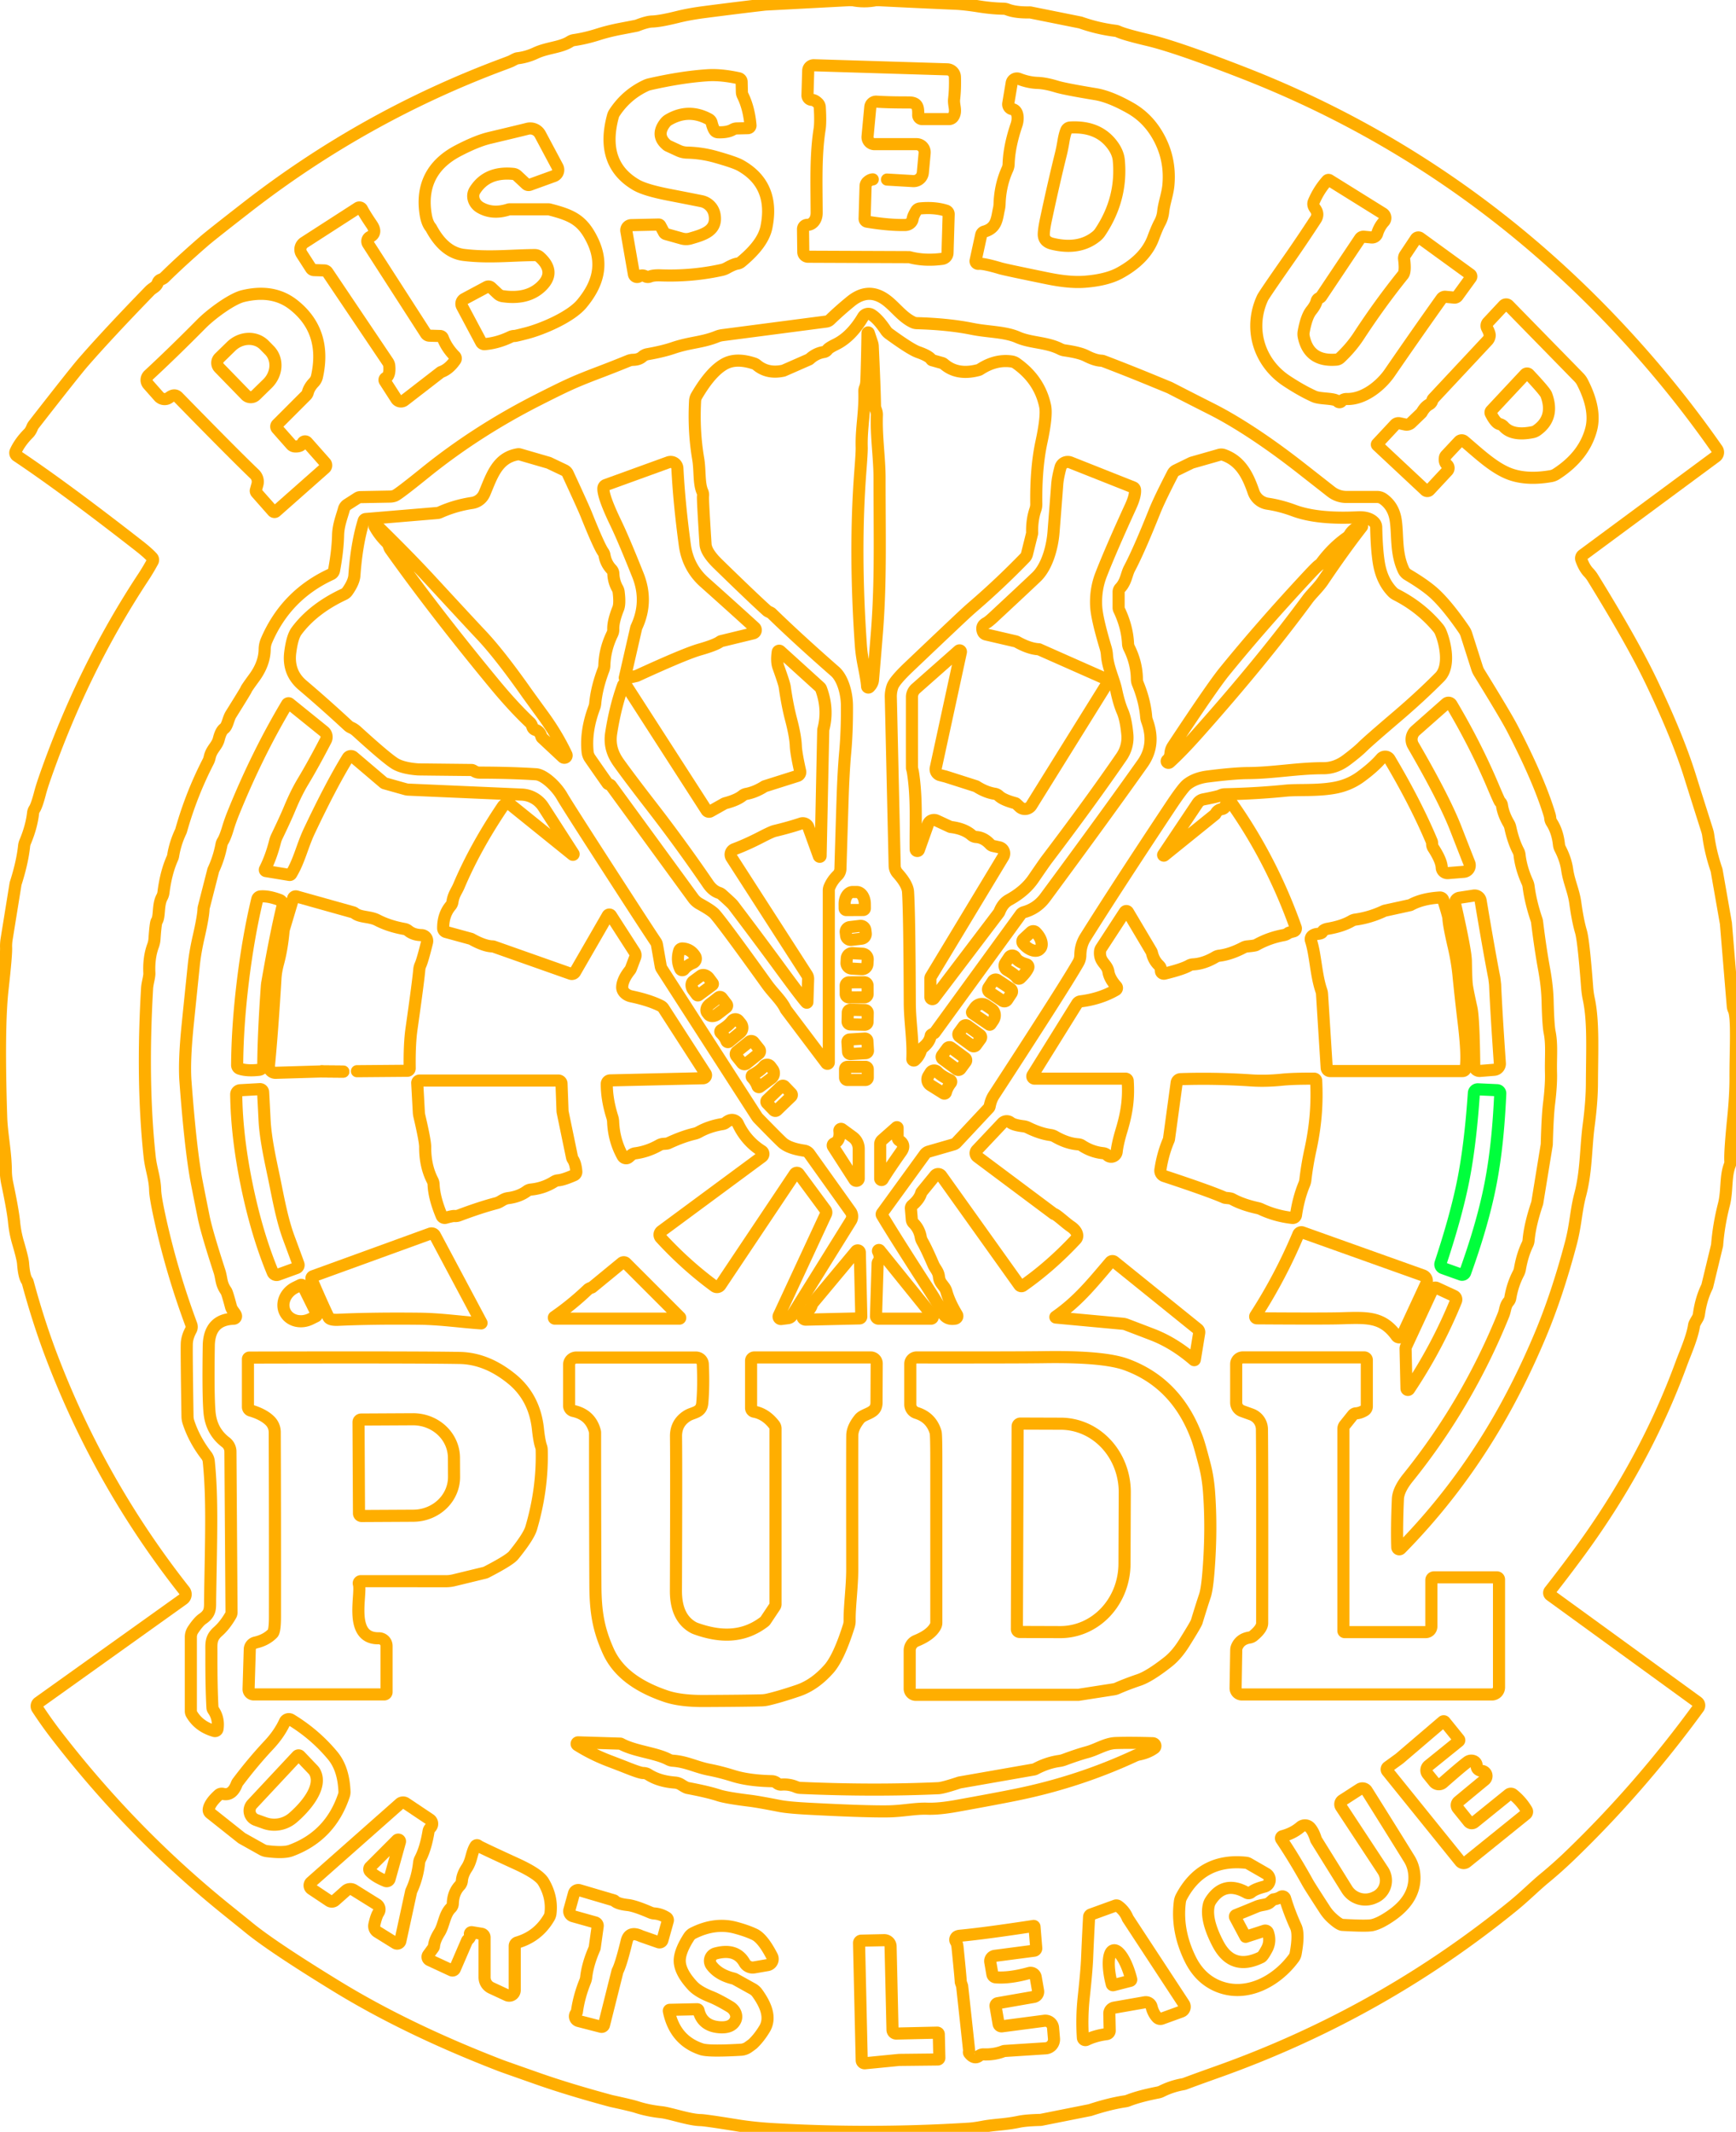
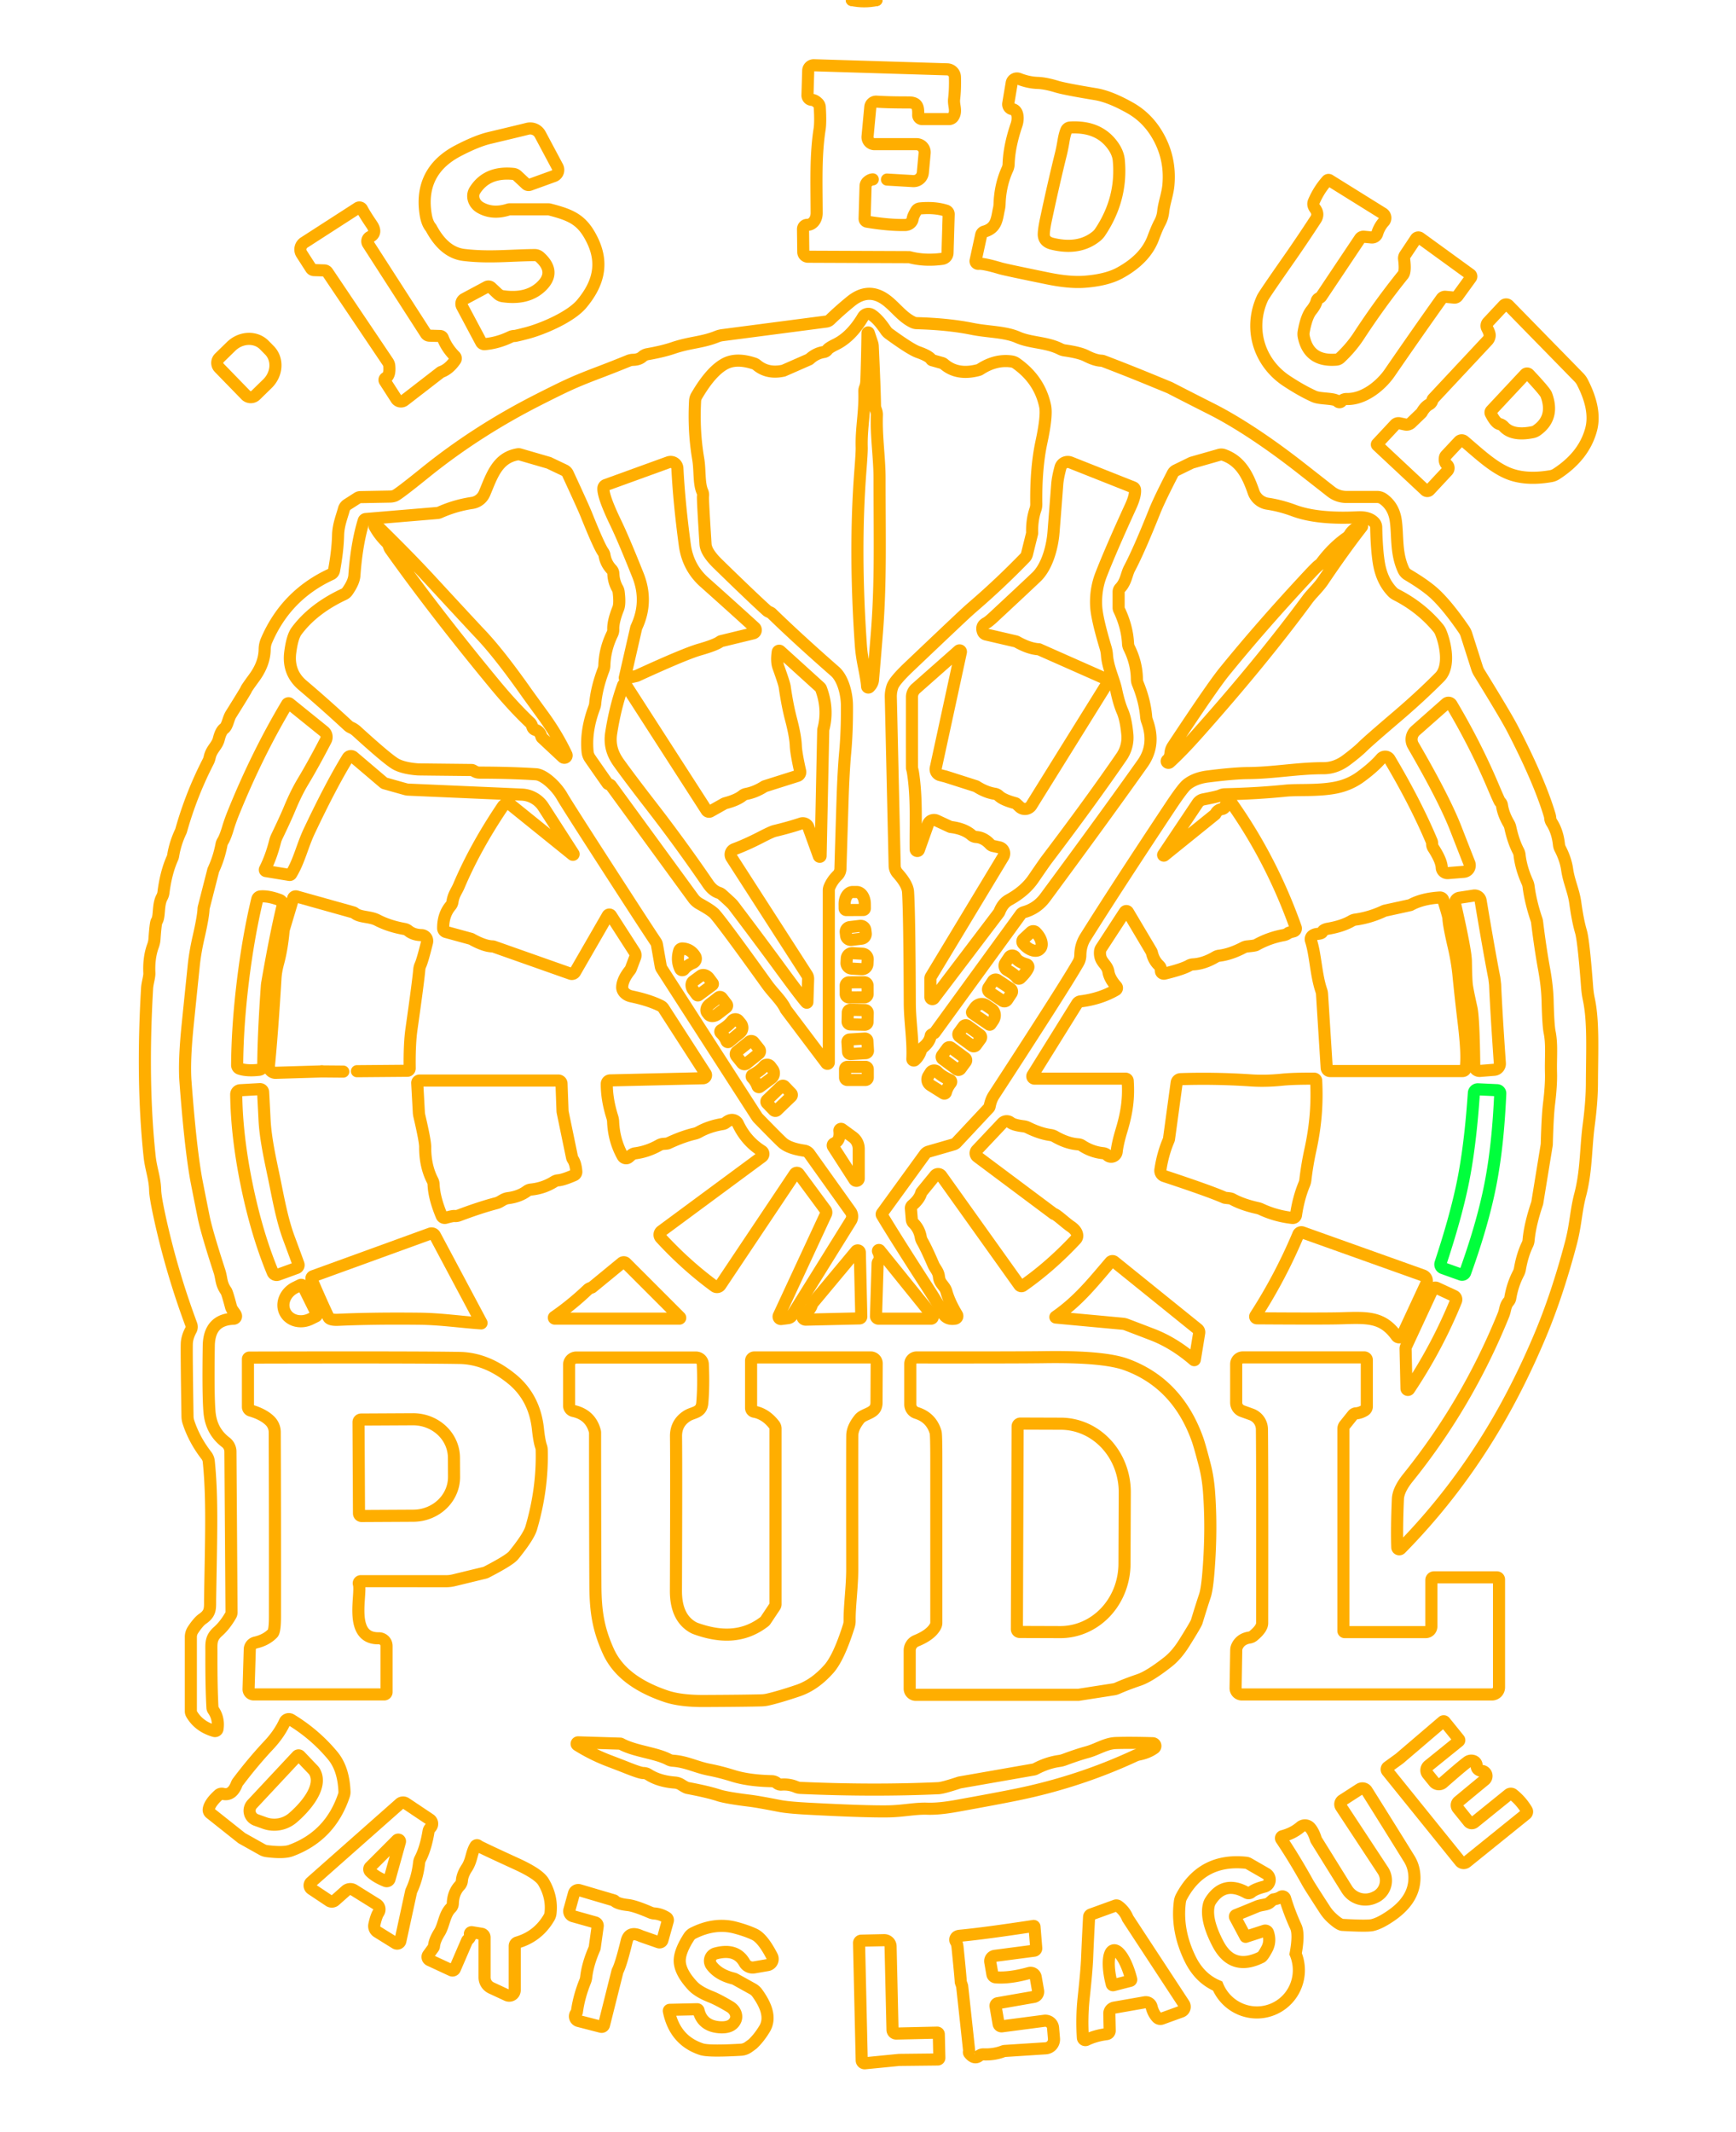
<svg xmlns="http://www.w3.org/2000/svg" baseProfile="tiny" height="100%" version="1.2" viewBox="1.599 1.09 377.678 463.606" width="100%">
  <defs />
  <path auto-skeleton="true" d="M 192.29,1.1 L 186.91,1.09" fill="none" id="element-0" rgb="false" skeleton="true" stroke="#ffae00" stroke-linecap="round" stroke-opacity="1" stroke-width="2.632" visible="true" />
-   <path auto-skeleton="true" d="M 186.91,1.09 L 168.12,2.08 A 0.58,0.21 -25.1 0,0 168.01,2.09 Q 162.2,2.76 154.66,3.74 Q 151.49,4.16 149.08,4.76 Q 145.23,5.72 143.48,5.77 Q 142.35,5.8 140.16,6.66 Q 140.07,6.69 136.78,7.32 Q 134.0,7.85 131.8,8.55 Q 129.05,9.43 126.47,9.81 A 2.3,2.23 -64.4 0,0 125.61,10.13 C 123.58,11.43 120.66,11.44 118.14,12.62 Q 116.26,13.51 114.15,13.77 A 1.81,0.19 -30.6 0,0 112.92,14.33 Q 112.7,14.45 111.25,14.99 Q 80.87,26.27 55.19,46.25 Q 47.4,52.31 46.03,53.5 Q 40.92,57.94 37.42,61.39 Q 37.12,61.7 36.57,61.9 A 1.11,1.09 89.6 0,0 35.93,62.56 C 35.61,63.51 34.83,63.66 34.19,64.32 Q 25.04,73.74 19.68,79.9 Q 17.79,82.08 8.94,93.44 A 2.69,2.36 -19.4 0,0 8.58,94.08 Q 8.28,94.85 7.82,95.32 Q 5.9,97.25 4.99,99.26 A 0.78,0.78 0.0 0,0 5.27,100.22 Q 15.63,107.14 32.05,119.96 Q 33.78,121.32 34.71,122.34 A 0.76,0.75 38.8 0,1 34.81,123.2 Q 33.75,125.14 32.72,126.69 Q 19.68,146.48 11.43,170.02 Q 10.68,172.16 10.31,173.57 Q 9.6,176.29 9.1,177.04 A 1.94,1.86 65.7 0,0 8.8,177.88 Q 8.46,180.88 7.09,184.14 A 3.29,3.1 -32.0 0,0 6.84,185.09 Q 6.45,188.7 5.0,193.23 A 1.04,0.55 73.2 0,0 4.97,193.38 L 3.03,205.38 A 10.02,9.39 -43.1 0,0 2.92,207.08 Q 3.01,208.58 2.15,216.25 Q 1.22,224.58 1.86,244.13 C 1.98,247.67 2.83,251.59 2.87,255.61 A 14.3,13.98 -51.9 0,0 3.19,258.51 Q 4.42,264.35 4.66,266.84 Q 4.88,269.14 5.53,271.35 Q 6.55,274.83 6.62,275.85 Q 6.83,278.74 7.49,279.64 A 0.79,0.78 -71.2 0,1 7.63,279.93 Q 9.84,288.1 12.51,295.23 Q 23.09,323.41 41.71,347.01 A 1.29,1.28 -36.9 0,1 41.44,348.86 L 9.98,371.33 A 0.96,0.95 -34.1 0,0 9.73,372.63 Q 11.61,375.5 13.61,378.11 Q 30.3,399.82 51.15,416.58 Q 55.36,419.97 55.44,420.04 Q 60.53,424.28 74.87,433.06 Q 90.21,442.45 110.64,450.32 Q 111.14,450.51 118.88,453.23 Q 125.18,455.43 133.77,457.77 Q 134.56,457.99 134.85,458.05 Q 139.08,458.97 140.11,459.31 Q 142.53,460.1 145.49,460.42 C 147.38,460.62 151.62,462.12 154.04,462.14 Q 155.0,462.15 161.93,463.27 Q 165.55,463.86 169.87,464.11 Q 191.21,465.33 212.35,464.01 Q 213.62,463.93 215.48,463.57 C 217.97,463.1 220.19,463.15 223.32,462.49 Q 224.81,462.18 227.9,462.1 A 1.06,0.96 -47.9 0,0 228.1,462.08 L 238.71,459.97 A 0.12,0.06 16.8 0,0 238.76,459.96 Q 243.04,458.55 246.45,458.05 A 3.03,2.66 -56.9 0,0 247.06,457.88 Q 249.48,456.93 253.52,456.14 A 3.02,2.58 -58.9 0,0 254.3,455.88 Q 256.48,454.78 259.0,454.33 A 2.17,1.68 -52.4 0,0 259.38,454.23 Q 261.54,453.41 266.46,451.66 Q 301.93,439.04 330.77,415.57 C 333.5,413.34 335.46,411.31 337.85,409.35 Q 340.52,407.14 343.13,404.63 Q 358.33,390.01 371.1,372.5 A 0.9,0.89 -53.8 0,0 370.91,371.24 L 338.88,347.98 A 0.63,0.62 -52.9 0,1 338.76,347.09 Q 341.8,343.22 344.96,338.94 Q 359.46,319.26 367.42,297.53 C 368.31,295.12 369.76,291.95 370.17,289.22 Q 370.21,288.95 370.87,287.85 A 2.6,2.47 -26.9 0,0 371.21,286.89 Q 371.67,283.55 372.97,280.9 A 0.78,0.69 68.0 0,0 373.03,280.73 L 375.15,271.95 A 0.49,0.25 -53.9 0,0 375.17,271.82 Q 375.51,267.46 376.65,263.03 C 377.39,260.14 376.96,256.97 377.91,254.5 A 1.98,1.96 -36.2 0,0 378.05,253.63 Q 377.93,251.64 378.65,244.48 Q 379.18,239.32 379.17,235.48 C 379.15,229.51 379.6,222.4 378.79,220.7 A 2.35,2.29 -61.3 0,1 378.58,219.94 L 377.08,201.86 Q 377.07,201.81 377.06,201.76 L 375.07,190.42 A 0.76,0.6 -64.9 0,0 375.03,190.25 Q 373.73,186.45 373.24,182.75 A 6.93,6.29 -60.7 0,0 372.99,181.66 Q 370.53,173.92 369.23,169.76 Q 366.48,161.02 360.71,149.03 Q 356.58,140.46 348.11,126.74 A 6.99,6.14 -86.3 0,0 347.24,125.61 Q 346.25,124.58 345.62,122.78 A 0.87,0.87 0.0 0,1 345.93,121.79 L 374.91,100.37 A 1.16,1.14 54.3 0,0 375.16,98.79 Q 365.76,85.31 354.28,72.97 Q 319.27,35.33 272.11,16.94 Q 257.56,11.27 251.29,9.79 Q 246.32,8.61 244.93,7.98 A 2.06,2.02 60.8 0,0 244.28,7.79 Q 240.43,7.31 236.67,5.99 A 0.1,0.08 52.0 0,0 236.63,5.98 L 225.87,3.82 A 1.04,0.92 48.6 0,0 225.63,3.79 Q 222.55,3.85 220.76,3.15 A 2.61,2.6 -33.8 0,0 219.89,2.98 Q 217.43,2.94 214.54,2.48 Q 211.47,1.99 209.39,1.9 Q 200.81,1.53 192.29,1.1" fill="none" id="element-1" rgb="false" skeleton="true" stroke="#ffae00" stroke-linecap="round" stroke-opacity="1" stroke-width="2.632" visible="true" />
  <path auto-skeleton="false" d="M 89.56,88.15 L 97.4,82.09 A 0.63,0.56 11.7 0,1 97.61,81.97 Q 99.3,81.35 100.64,79.41 A 0.68,0.67 40.0 0,0 100.56,78.55 Q 98.76,76.73 97.94,74.58 A 0.65,0.65 0.0 0,0 97.36,74.16 L 95.03,74.09 A 0.94,0.94 0.0 0,1 94.25,73.65 L 81.68,54.13 A 1.05,1.05 0.0 0,1 82.08,52.62 Q 83.73,51.79 82.48,49.95 Q 80.95,47.7 80.36,46.56 A 0.64,0.63 60.2 0,0 79.45,46.31 L 67.77,53.84 A 1.78,1.77 -32.7 0,0 67.23,56.3 L 69.27,59.47 A 0.8,0.78 73.6 0,0 69.91,59.83 L 72.17,59.9 A 0.86,0.85 73.9 0,1 72.83,60.27 L 85.97,79.79 A 1.88,1.85 26.0 0,1 86.29,80.69 Q 86.48,82.78 85.52,83.27 A 0.49,0.49 0.0 0,0 85.33,83.98 L 87.82,87.85 A 1.2,1.2 0.0 0,0 89.56,88.15" fill="none" id="element-10" rgb="false" skeleton="false" stroke="#ffae00" stroke-linecap="round" stroke-opacity="1" stroke-width="2.632" visible="true" />
-   <path auto-skeleton="false" d="M 61.62,112.32 L 72.29,102.89 A 0.81,0.81 0.0 0,0 72.36,101.74 L 68.41,97.28 A 0.59,0.59 0.0 0,0 67.42,97.44 Q 67.08,98.23 65.79,98.18 A 1.18,1.17 -20.0 0,1 64.97,97.8 L 61.86,94.28 A 0.65,0.65 0.0 0,1 61.89,93.39 L 68.21,87.07 A 1.36,1.36 0.0 0,0 68.57,86.43 Q 68.86,85.32 69.88,84.25 A 2.69,2.6 -17.5 0,0 70.56,82.99 Q 72.75,73.09 65.41,67.34 Q 61.0,63.9 54.47,65.48 C 52.0,66.08 47.51,69.41 45.44,71.5 Q 39.31,77.69 33.95,82.66 A 1.47,1.47 0.0 0,0 33.85,84.7 L 36.17,87.32 A 1.66,1.65 50.4 0,0 38.42,87.54 Q 39.56,86.66 40.33,87.45 Q 52.4,99.81 56.97,104.18 A 2.3,2.29 -60.5 0,1 57.6,106.46 L 57.27,107.66 A 0.62,0.59 33.5 0,0 57.4,108.24 L 60.97,112.28 A 0.47,0.46 48.1 0,0 61.62,112.32" fill="none" id="element-11" rgb="false" skeleton="false" stroke="#ffae00" stroke-linecap="round" stroke-opacity="1" stroke-width="2.632" visible="true" />
  <path auto-skeleton="false" d="M 126.15,186.95 L 112.8,176.18 A 1.25,1.25 0.0 0,0 110.98,176.45 Q 104.98,185.34 101.41,193.78 C 100.97,194.83 100.25,195.66 100.03,197.23 A 1.64,1.64 0.0 0,1 99.65,198.06 Q 97.99,200.01 98.01,202.96 A 0.86,0.85 7.3 0,0 98.64,203.77 L 104.05,205.25 A 0.43,0.3 55.3 0,1 104.13,205.28 Q 106.93,206.85 108.73,206.9 A 0.94,0.81 49.4 0,1 108.99,206.94 L 125.74,212.85 A 0.81,0.8 24.6 0,0 126.7,212.5 L 133.81,200.18 A 0.42,0.41 43.9 0,1 134.52,200.17 L 139.66,208.15 A 1.25,1.23 -51.5 0,1 139.78,209.28 L 138.85,211.74 A 1.27,1.25 75.4 0,1 138.66,212.07 Q 137.01,214.12 136.96,215.75 A 2.46,1.87 8.3 0,0 138.93,217.76 Q 142.9,218.6 145.34,219.83 A 1.6,1.52 -1.4 0,1 145.97,220.4 L 155.1,234.56 A 0.66,0.66 0.0 0,1 154.56,235.57 L 134.35,236.04 A 0.76,0.75 89.6 0,0 133.61,236.8 Q 133.59,240.15 134.81,244.02 A 3.89,3.76 35.9 0,1 134.99,245.04 Q 135.16,249.12 137.07,252.53 A 0.87,0.85 70.3 0,0 137.96,252.96 C 138.54,252.87 138.85,252.03 139.78,251.9 Q 142.49,251.54 144.97,250.14 A 2.34,2.26 27.6 0,1 145.99,249.84 Q 146.78,249.8 146.96,249.71 Q 150.12,248.23 152.75,247.62 A 3.75,3.68 22.9 0,0 153.66,247.26 Q 155.9,246.0 158.8,245.53 A 1.52,1.47 -67.9 0,0 159.52,245.21 Q 160.69,244.26 161.64,244.88 A 1.47,1.45 5.1 0,1 162.15,245.48 Q 163.9,249.23 167.33,251.39 A 0.76,0.76 0.0 0,1 167.38,252.64 L 145.48,268.82 A 0.98,0.98 0.0 0,0 145.34,270.27 Q 150.87,276.27 157.06,280.81 A 0.89,0.88 -54.7 0,0 158.32,280.59 L 174.52,256.37 A 0.53,0.52 -46.1 0,1 175.38,256.35 L 181.2,264.23 A 0.89,0.87 -51.3 0,1 181.29,265.11 L 171.03,287.2 A 0.52,0.52 0.0 0,0 171.57,287.93 L 173.05,287.74 A 1.13,1.12 12.0 0,0 173.86,287.22 L 186.72,266.55 A 1.79,1.79 0.0 0,0 186.65,264.56 L 177.7,252.02 A 1.72,1.71 -13.2 0,0 176.56,251.32 Q 173.2,250.83 171.8,249.55 Q 170.71,248.54 166.65,244.37 A 3.48,3.14 -87.0 0,1 166.22,243.84 L 145.56,211.76 A 1.4,1.35 24.0 0,1 145.35,211.24 L 144.52,206.51 A 1.48,1.46 -66.4 0,0 144.32,205.99 Q 142.23,202.86 138.58,197.22 Q 125.02,176.28 123.87,174.25 C 122.64,172.1 119.96,169.58 118.21,169.47 Q 112.82,169.12 105.9,169.11 A 2.08,2.02 60.2 0,1 104.82,168.8 Q 104.42,168.55 104.25,168.54 Q 92.78,168.42 92.57,168.41 C 90.81,168.29 88.82,167.93 87.56,167.16 Q 85.68,166.01 79.26,160.17 Q 78.64,159.6 78.05,159.35 A 2.52,2.38 76.4 0,1 77.31,158.87 Q 72.22,154.16 67.42,150.09 Q 64.19,147.35 64.74,142.99 Q 65.17,139.61 66.1,138.34 Q 69.71,133.46 76.45,130.31 A 1.95,1.84 -83.6 0,0 77.18,129.69 Q 78.6,127.67 78.7,126.23 Q 79.18,119.36 80.73,114.31 A 0.51,0.5 5.9 0,1 81.17,113.96 L 96.77,112.65 A 1.57,1.38 -55.7 0,0 97.24,112.53 Q 100.62,111.01 104.32,110.46 A 3.48,3.47 -82.8 0,0 107.0,108.38 C 108.58,104.67 109.75,100.62 114.26,99.88 A 0.96,0.94 -40.5 0,1 114.71,99.91 L 121.01,101.74 A 0.27,0.17 58.3 0,1 121.07,101.77 L 124.39,103.35 A 1.53,1.51 0.7 0,1 125.13,104.1 Q 128.55,111.48 129.17,113.04 Q 131.93,119.91 132.81,121.13 A 1.78,1.7 23.1 0,1 133.11,121.83 Q 133.4,123.61 134.65,124.92 A 1.43,1.42 -68.0 0,1 135.04,125.85 Q 135.1,127.58 135.94,129.06 A 2.08,1.96 -65.0 0,1 136.19,129.82 Q 136.51,132.39 136.09,133.43 Q 134.96,136.25 135.02,137.95 A 2.18,2.07 -34.5 0,1 134.81,138.95 Q 133.18,142.29 133.08,145.79 A 3.22,3.02 58.1 0,1 132.89,146.75 Q 131.41,150.65 131.09,154.07 A 3.39,2.99 61.4 0,1 130.9,154.91 Q 128.97,160.03 129.43,164.56 A 3.07,2.97 26.1 0,0 129.94,165.98 Q 130.7,167.09 133.77,171.47 Q 133.85,171.58 134.04,171.64 Q 134.2,171.7 134.28,171.73 A 0.59,0.51 -4.1 0,1 134.52,171.91 L 152.43,196.44 A 4.35,4.3 86.1 0,0 153.78,197.63 Q 156.45,199.1 157.13,199.88 Q 159.13,202.17 168.4,215.09 C 169.96,217.26 171.62,218.61 172.54,220.58 A 0.94,0.49 27.5 0,0 172.61,220.68 L 181.38,232.31 A 0.3,0.29 -63.7 0,0 181.91,232.13 L 181.91,194.74 A 1.99,1.93 -35.4 0,1 182.04,194.04 Q 182.62,192.61 183.81,191.45 A 2.12,2.07 -22.1 0,0 184.44,190.01 Q 184.72,180.62 184.91,174.82 Q 185.11,168.73 185.48,164.69 Q 185.89,160.13 185.86,154.55 C 185.84,151.76 184.91,148.55 183.25,147.1 Q 175.13,139.99 169.43,134.44 Q 169.33,134.35 168.98,134.19 Q 168.61,134.02 168.54,133.96 Q 165.69,131.42 157.8,123.73 Q 155.2,121.2 155.09,119.43 Q 154.46,109.53 154.54,109.0 A 1.81,1.76 38.3 0,0 154.41,108.01 C 153.6,106.21 153.93,103.35 153.49,100.83 Q 152.47,94.85 152.82,88.27 A 2.42,2.35 -29.1 0,1 153.14,87.2 Q 156.31,81.77 159.37,80.17 Q 161.86,78.88 165.65,80.14 A 1.83,1.73 -14.2 0,1 166.24,80.47 Q 168.59,82.44 171.98,81.71 A 0.45,0.38 23.2 0,0 172.11,81.67 L 177.56,79.28 A 0.54,0.5 10.4 0,0 177.75,79.16 Q 179.1,77.92 180.83,77.64 A 1.16,1.15 11.9 0,0 181.62,77.13 Q 181.9,76.73 183.43,75.98 C 185.95,74.74 187.86,72.53 189.37,69.99 A 1.33,1.33 0.0 0,1 191.21,69.54 Q 192.59,70.39 194.3,72.92 A 2.9,2.85 1.6 0,0 195.02,73.67 Q 199.73,77.1 201.36,77.67 Q 203.76,78.51 204.23,79.31 A 0.28,0.24 -4.4 0,0 204.38,79.42 L 206.5,80.02 A 1.27,1.16 70.3 0,1 206.99,80.28 Q 209.89,82.78 214.44,81.57 A 1.4,1.27 18.0 0,0 214.86,81.38 Q 218.22,79.2 221.69,79.7 A 2.36,2.32 -23.2 0,1 222.66,80.08 Q 227.75,83.66 228.97,89.38 Q 229.41,91.46 228.18,97.18 Q 226.94,102.95 227.05,110.75 A 3.52,3.5 54.3 0,1 226.87,111.86 Q 226.07,114.17 226.15,116.98 A 0.76,0.7 -42.6 0,1 226.14,117.1 L 225.02,121.61 A 1.68,1.67 -16.0 0,1 224.6,122.36 Q 219.19,127.94 213.41,132.92 Q 212.66,133.57 211.99,134.18 Q 210.36,135.66 199.23,146.24 Q 196.21,149.12 195.76,150.39 A 6.54,6.45 54.5 0,0 195.4,152.64 L 196.24,189.37 A 2.51,2.5 -66.7 0,0 196.88,190.99 Q 199.04,193.4 199.15,195.03 Q 199.46,199.74 199.53,219.28 C 199.54,223.14 200.28,227.29 200.09,231.4 A 0.32,0.31 -20.1 0,0 200.62,231.64 Q 201.52,230.82 201.89,229.7 A 2.02,1.97 79.9 0,1 202.5,228.8 Q 203.87,227.65 204.08,226.32 Q 204.1,226.17 204.27,226.07 Q 204.64,225.85 204.73,225.82 A 0.42,0.37 7.0 0,0 204.96,225.66 L 223.67,199.93 A 1.28,1.2 8.7 0,1 224.35,199.46 Q 227.21,198.67 229.0,196.25 Q 242.18,178.41 250.17,167.13 Q 253.04,163.08 251.17,157.92 A 3.64,3.61 32.7 0,1 250.95,156.93 Q 250.66,153.47 249.13,149.74 A 2.72,2.63 -57.3 0,1 248.94,148.8 Q 248.9,145.29 247.26,142.0 A 2.32,2.26 30.9 0,1 247.01,141.05 Q 246.83,137.39 245.07,133.71 A 1.22,1.07 -61.2 0,1 244.96,133.21 L 244.96,129.82 A 1.21,1.2 67.2 0,1 245.3,128.98 C 246.6,127.6 246.67,125.95 247.31,124.74 Q 249.37,120.85 252.81,112.25 Q 253.84,109.68 256.73,104.08 A 1.53,1.53 0.0 0,1 257.43,103.38 L 260.67,101.8 A 2.19,1.44 11.6 0,1 260.97,101.68 L 266.86,100.0 A 1.59,1.59 0.0 0,1 267.83,100.03 C 271.67,101.38 273.17,104.78 274.32,108.09 A 3.86,3.84 -5.2 0,0 277.38,110.63 Q 280.23,111.06 283.11,112.13 Q 288.25,114.03 296.99,113.59 Q 299.51,113.47 300.63,114.76 A 1.59,1.58 24.6 0,1 301.0,115.75 Q 301.1,120.56 301.57,123.46 Q 302.21,127.45 304.59,129.87 A 2.79,2.79 0.0 0,0 305.29,130.38 Q 310.74,133.14 314.48,137.66 A 3.82,3.47 -79.1 0,1 315.02,138.55 C 316.13,141.24 317.07,146.08 314.82,148.34 Q 310.61,152.58 305.46,156.97 Q 299.29,162.23 298.03,163.48 Q 296.89,164.61 294.59,166.34 Q 292.2,168.15 289.52,168.15 C 283.92,168.14 278.75,169.17 273.11,169.21 Q 270.07,169.23 264.35,169.95 Q 261.53,170.31 259.8,171.72 Q 258.88,172.48 256.22,176.48 Q 244.37,194.34 237.71,204.97 Q 236.66,206.65 236.63,208.82 A 3.35,3.28 60.7 0,1 236.2,210.42 Q 234.52,213.36 229.4,221.36 Q 223.93,229.91 217.81,239.29 Q 217.17,240.28 216.91,241.67 A 0.75,0.69 73.8 0,1 216.73,242.03 L 209.64,249.61 A 1.31,1.29 12.8 0,1 209.09,249.95 L 203.62,251.53 A 1.55,1.55 0.0 0,0 202.8,252.11 L 193.49,264.93 A 0.4,0.39 -42.6 0,0 193.47,265.36 Q 196.1,269.79 203.51,281.26 Q 205.96,285.05 206.6,286.42 Q 207.42,288.19 209.4,287.85 A 0.57,0.57 0.0 0,0 209.79,286.99 Q 208.12,284.22 207.49,281.94 A 3.01,2.97 19.6 0,0 207.06,281.05 C 206.43,280.17 206.0,279.85 205.87,278.73 C 205.75,277.58 205.03,276.98 204.65,276.1 Q 203.18,272.67 202.23,271.01 A 2.74,2.69 -65.1 0,1 201.91,270.11 Q 201.59,268.32 200.32,267.07 A 1.21,1.17 21.4 0,1 199.97,266.31 L 199.77,263.91 A 0.83,0.82 -23.5 0,1 200.05,263.21 Q 201.64,261.87 202.03,260.45 A 0.36,0.35 -17.4 0,1 202.09,260.34 L 205.05,256.72 A 0.84,0.84 0.0 0,1 206.38,256.76 L 223.37,280.56 A 0.55,0.55 0.0 0,0 224.14,280.69 Q 230.15,276.49 235.66,270.6 A 1.14,1.14 0.0 0,0 235.95,269.64 Q 235.8,268.65 234.55,267.81 C 233.34,266.98 231.42,265.15 230.91,265.09 A 0.27,0.17 58.3 0,1 230.85,265.06 L 214.23,252.64 A 0.96,0.95 39.9 0,1 214.1,251.22 L 219.66,245.33 A 1.32,1.31 -50.9 0,1 221.37,245.15 Q 222.07,245.76 224.27,246.02 A 2.94,2.93 61.5 0,1 225.24,246.31 Q 227.85,247.6 230.13,247.92 A 2.65,2.63 -25.9 0,1 231.12,248.26 Q 233.73,249.76 236.14,249.94 A 1.76,1.74 -26.1 0,1 237.0,250.23 Q 239.14,251.62 241.58,251.87 A 1.62,1.59 -19.7 0,1 242.51,252.3 Q 242.65,252.43 242.66,252.43 A 1.21,1.2 -69.7 0,0 244.54,251.56 Q 244.73,249.76 245.6,246.88 C 246.82,242.86 247.18,239.77 246.94,236.12 A 0.49,0.49 0.0 0,0 246.45,235.66 L 226.7,235.66 A 0.51,0.51 0.0 0,1 226.26,234.88 L 235.95,219.31 A 0.98,0.96 11.8 0,1 236.65,218.86 Q 240.96,218.33 244.35,216.38 A 0.52,0.51 54.3 0,0 244.47,215.59 Q 242.99,213.93 242.75,212.45 C 242.47,210.66 240.72,210.36 240.92,207.99 A 1.53,1.49 -26.7 0,1 241.17,207.27 L 246.3,199.4 A 0.41,0.41 0.0 0,1 247.0,199.42 L 252.05,207.92 A 1.5,1.35 26.0 0,1 252.22,208.34 Q 252.61,209.94 253.67,210.96 Q 254.09,211.37 254.11,211.62 Q 254.17,212.37 254.2,212.44 A 0.66,0.66 0.0 0,0 254.97,212.82 Q 258.85,211.87 260.27,211.07 A 2.04,1.95 27.0 0,1 261.14,210.81 Q 263.52,210.69 266.02,209.21 A 2.16,2.09 25.7 0,1 266.89,208.92 Q 269.32,208.61 272.06,207.18 A 2.36,2.35 28.4 0,1 273.0,206.9 Q 274.61,206.75 274.88,206.6 Q 277.68,205.03 280.86,204.45 A 2.35,2.3 -68.5 0,0 281.89,203.99 Q 282.01,203.89 283.05,203.62 A 0.64,0.63 -17.5 0,0 283.49,202.79 Q 278.25,188.04 269.49,175.66 A 0.61,0.6 -37.1 0,0 268.62,175.54 Q 268.39,175.73 268.19,176.39 A 0.93,0.92 4.1 0,1 267.45,177.03 Q 266.48,177.19 266.05,178.07 A 0.45,0.38 -13.7 0,1 265.97,178.18 L 254.89,187.13 A 0.15,0.15 0.0 0,1 254.67,186.93 L 262.14,175.77 A 1.98,1.92 -77.9 0,1 263.4,174.93 Q 266.64,174.3 267.06,174.08 A 2.45,2.35 29.9 0,1 268.11,173.82 Q 275.15,173.66 281.32,173.03 C 283.85,172.77 288.19,173.12 292.02,172.4 Q 295.12,171.82 297.55,170.06 Q 300.41,167.98 302.1,166.03 A 1.13,1.12 -39.8 0,1 303.92,166.19 Q 309.59,175.73 313.09,184.07 Q 313.16,184.22 313.17,184.65 A 1.66,1.59 -63.5 0,0 313.44,185.52 Q 315.19,188.22 315.26,189.76 A 1.26,1.25 -3.5 0,0 316.62,190.96 L 320.07,190.68 A 1.4,1.4 0.0 0,0 321.25,188.76 Q 320.32,186.43 318.38,181.44 Q 315.87,174.94 309.04,163.17 A 2.55,2.54 54.3 0,1 309.56,159.98 L 316.22,154.1 A 0.76,0.76 0.0 0,1 317.38,154.28 Q 322.67,163.2 326.41,172.06 Q 327.8,175.35 327.94,175.46 A 1.13,1.12 -75.5 0,1 328.35,176.16 Q 328.64,178.15 329.83,180.16 A 2.91,2.8 24.3 0,1 330.17,181.01 Q 330.82,184.04 331.91,186.13 A 2.51,2.44 28.7 0,1 332.19,187.04 Q 332.52,189.92 333.91,192.99 A 3.26,3.1 -62.0 0,1 334.15,193.85 Q 334.57,197.19 335.89,201.11 A 2.43,2.08 -62.4 0,1 336.0,201.59 Q 336.7,207.32 337.53,211.85 Q 338.21,215.58 338.29,218.68 Q 338.42,224.01 338.73,225.55 C 339.28,228.27 338.94,231.1 339.03,234.41 Q 339.1,237.05 338.61,241.06 Q 338.27,243.79 338.11,249.94 Q 338.1,250.02 338.09,250.1 L 336.04,262.67 Q 336.02,262.74 336.0,262.81 Q 334.43,267.49 334.15,270.82 A 2.47,2.44 61.0 0,1 333.9,271.71 Q 332.79,274.01 332.26,277.08 A 3.42,3.29 64.9 0,1 331.95,277.99 Q 330.65,280.47 330.17,283.38 A 1.5,1.5 0.0 0,1 329.82,284.12 C 329.01,285.07 329.15,285.89 328.69,287.03 Q 320.85,306.39 307.92,322.44 Q 305.81,325.06 305.72,327.07 Q 305.45,333.36 305.59,337.59 A 0.43,0.43 0.0 0,0 306.33,337.88 Q 318.23,325.79 326.97,310.97 Q 332.24,302.04 336.68,291.48 Q 340.38,282.69 343.37,271.39 C 344.42,267.4 344.45,264.44 345.38,260.91 C 346.74,255.75 346.56,250.88 347.24,245.73 Q 347.91,240.66 347.93,236.74 C 347.97,229.3 348.28,223.16 347.25,218.33 Q 346.98,217.06 346.88,215.64 Q 346.12,205.63 345.55,203.7 Q 344.85,201.32 344.31,197.41 C 343.94,194.76 342.92,192.83 342.54,190.17 Q 342.23,187.99 341.03,185.66 A 2.59,2.58 28.5 0,1 340.76,184.75 Q 340.46,181.95 339.18,179.95 A 2.06,1.99 -64.6 0,1 338.86,179.0 Q 338.83,178.64 338.73,178.31 Q 336.44,170.73 330.66,159.58 Q 329.19,156.74 323.4,147.36 A 4.69,4.24 -72.4 0,1 322.94,146.35 L 320.6,139.02 A 4.07,3.98 19.6 0,0 320.13,138.06 Q 316.65,132.99 313.91,130.38 Q 311.91,128.47 307.85,126.06 A 2.33,2.28 -87.5 0,1 306.95,125.06 C 305.24,121.42 305.73,117.59 305.26,114.3 Q 304.82,111.21 302.52,109.58 A 2.36,2.31 -27.1 0,0 301.18,109.16 L 294.52,109.16 A 5.43,5.43 0.0 0,1 291.19,108.02 Q 290.82,107.73 284.63,102.88 Q 276.29,96.36 269.06,92.15 Q 266.97,90.93 264.57,89.73 Q 260.35,87.6 256.1,85.41 Q 256.04,85.38 252.97,84.12 Q 247.19,81.73 241.67,79.63 A 1.63,1.56 -32.3 0,0 241.17,79.53 Q 239.84,79.47 237.88,78.47 Q 236.46,77.75 233.21,77.29 A 3.09,2.9 60.9 0,1 232.27,76.99 C 229.27,75.47 225.86,75.7 222.99,74.43 C 220.23,73.22 216.47,73.3 213.01,72.59 Q 207.89,71.56 201.07,71.37 A 2.09,2.09 0.0 0,1 200.18,71.15 C 197.09,69.66 195.48,66.25 192.27,65.23 Q 189.46,64.34 186.62,66.69 Q 184.19,68.68 182.18,70.63 A 1.42,1.42 0.0 0,1 181.37,71.02 L 158.8,73.97 A 4.98,4.74 29.0 0,0 157.57,74.29 C 154.32,75.6 151.71,75.51 148.01,76.78 Q 145.83,77.52 142.49,78.11 A 2.31,2.25 18.6 0,0 141.34,78.66 Q 140.6,79.31 139.35,79.34 A 2.84,2.81 -56.6 0,0 138.31,79.56 Q 134.8,80.99 131.49,82.24 Q 127.84,83.63 125.73,84.59 Q 123.41,85.63 118.42,88.17 Q 105.18,94.92 94.11,103.86 Q 88.27,108.58 87.51,108.88 A 3.01,2.94 33.2 0,1 86.49,109.08 L 79.96,109.2 A 1.11,1.11 0.0 0,0 79.39,109.38 L 77.14,110.82 A 1.73,1.71 -9.3 0,0 76.42,111.81 C 75.96,113.5 75.21,115.27 75.15,117.49 Q 75.07,120.84 74.27,125.16 A 1.13,1.11 83.2 0,1 73.65,125.96 Q 63.84,130.47 59.58,140.39 A 5.08,4.96 -33.9 0,0 59.18,142.3 Q 59.14,145.42 56.89,148.49 Q 55.13,150.89 55.13,151.07 Q 55.14,151.16 51.85,156.43 C 51.23,157.42 51.1,158.99 50.34,159.54 Q 49.65,160.04 49.21,161.78 C 48.81,163.39 47.6,163.94 47.2,165.85 A 3.6,3.59 64.9 0,1 46.89,166.71 Q 43.24,173.8 41.04,181.57 A 2.19,1.99 -28.1 0,1 40.9,181.96 Q 39.7,184.5 39.27,187.17 A 2.32,2.19 -29.4 0,1 39.09,187.75 Q 37.7,190.87 37.16,195.19 A 2.93,2.77 64.6 0,1 36.84,196.18 C 35.9,197.9 36.39,200.4 35.69,201.43 Q 35.45,201.79 35.21,205.28 A 5.27,5.1 -33.7 0,1 34.89,206.76 Q 33.94,209.33 34.09,212.65 C 34.14,213.54 33.67,214.83 33.6,216.0 Q 32.41,236.39 34.16,252.65 C 34.45,255.31 35.28,257.26 35.35,259.87 Q 35.38,261.28 36.24,265.29 Q 38.83,277.35 43.22,289.15 A 1.43,1.41 49.2 0,1 43.14,290.31 Q 42.3,291.85 42.24,293.25 Q 42.17,294.92 42.39,309.12 A 4.2,4.11 35.8 0,0 42.61,310.39 Q 43.87,314.22 46.52,317.64 A 2.51,2.46 -67.1 0,1 47.02,318.91 C 47.83,326.88 47.53,335.22 47.31,348.7 C 47.27,350.7 47.56,351.84 45.67,353.13 Q 44.78,353.74 43.59,355.53 A 2.83,2.82 -28.3 0,0 43.12,357.09 L 43.12,373.23 A 1.2,1.19 -59.7 0,0 43.27,373.81 Q 44.86,376.54 48.22,377.52 A 0.55,0.55 0.0 0,0 48.92,377.07 Q 49.27,374.77 47.98,372.93 A 0.97,0.96 26.2 0,1 47.82,372.47 Q 47.56,367.88 47.59,360.58 C 47.6,358.57 47.35,357.36 49.04,355.87 Q 50.54,354.54 51.81,352.33 A 1.18,1.13 61.3 0,0 51.97,351.74 L 51.73,316.77 A 2.59,2.57 18.6 0,0 50.71,314.74 Q 47.51,312.31 47.17,308.08 Q 46.86,304.29 47.02,293.76 Q 47.11,288.05 52.42,287.87 A 0.55,0.55 0.0 0,0 52.95,287.27 C 52.91,286.74 52.06,286.06 51.85,285.27 Q 51.04,282.19 50.78,281.83 C 49.63,280.21 49.86,279.13 49.34,277.54 Q 46.55,268.97 45.9,265.71 Q 44.45,258.5 44.21,257.14 Q 42.97,249.95 41.95,236.25 Q 41.63,232.01 42.4,224.24 Q 42.8,220.27 43.77,210.87 Q 44.06,208.16 44.8,204.9 Q 45.82,200.45 45.88,198.74 A 1.81,1.53 -40.3 0,1 45.94,198.38 L 47.99,190.36 A 0.33,0.29 68.3 0,1 48.03,190.25 Q 49.24,187.65 49.79,184.74 A 2.06,1.94 67.9 0,1 50.06,184.04 Q 50.6,183.18 51.19,181.2 Q 51.65,179.66 52.39,177.82 Q 57.56,165.06 64.05,154.2 A 0.37,0.36 -54.8 0,1 64.59,154.1 L 72.07,160.14 A 1.57,1.56 -57.0 0,1 72.48,162.08 Q 69.75,167.34 67.51,171.06 Q 66.03,173.52 64.61,176.94 Q 63.62,179.31 61.86,182.95 A 5.96,5.77 -25.7 0,0 61.44,184.09 Q 60.61,187.41 59.24,190.12 A 0.28,0.28 0.0 0,0 59.45,190.52 L 64.56,191.36 A 0.38,0.37 20.1 0,0 64.94,191.19 C 66.73,188.24 67.34,185.08 68.9,181.79 Q 73.65,171.75 77.25,165.9 A 0.82,0.82 0.0 0,1 78.48,165.71 L 85.07,171.31 A 0.62,0.6 -14.8 0,0 85.3,171.44 L 89.82,172.71 A 2.85,2.59 -33.7 0,0 90.48,172.81 L 115.14,173.89 A 5.9,5.89 74.8 0,1 119.82,176.58 L 126.37,186.75 A 0.15,0.15 0.0 0,1 126.15,186.95" fill="none" id="element-12" rgb="false" skeleton="false" stroke="#ffae00" stroke-linecap="round" stroke-opacity="1" stroke-width="2.632" visible="true" />
  <path auto-skeleton="false" d="M 301.22,97.92 L 311.68,107.7 A 0.64,0.64 0.0 0,0 312.59,107.67 L 316.51,103.47 A 0.89,0.89 0.0 0,0 316.43,102.19 Q 315.75,101.62 315.96,100.54 A 0.89,0.88 -18.1 0,1 316.16,100.15 L 319.02,97.1 A 0.8,0.8 0.0 0,1 320.12,97.03 C 323.2,99.64 326.14,102.43 329.34,103.87 Q 333.28,105.64 339.03,104.63 A 3.13,2.97 22.1 0,0 340.15,104.19 Q 346.23,100.28 347.77,94.44 Q 348.9,90.13 345.86,84.21 A 4.48,4.33 10.4 0,0 345.13,83.19 L 329.79,67.51 A 0.73,0.73 0.0 0,0 328.74,67.52 L 325.3,71.2 A 1.09,1.09 0.0 0,0 325.13,72.44 Q 325.74,73.61 325.69,74.09 A 1.77,1.76 -21.4 0,1 325.22,75.15 L 313.41,87.78 A 0.9,0.88 -13.4 0,0 313.24,88.05 Q 313.18,88.25 313.13,88.39 A 1.36,1.34 -2.2 0,1 312.52,89.04 Q 311.6,89.53 310.87,90.85 Q 310.85,90.88 308.59,93.05 A 1.42,1.41 -60.6 0,1 307.33,93.41 L 306.08,93.14 A 1.04,1.02 27.6 0,0 305.1,93.44 L 301.21,97.61 A 0.21,0.21 0.0 0,0 301.22,97.92" fill="none" id="element-13" rgb="false" skeleton="false" stroke="#ffae00" stroke-linecap="round" stroke-opacity="1" stroke-width="2.632" visible="true" />
  <path auto-skeleton="false" d="M 190.6,73.47 A 0.14,0.14 0.0 0,0 190.33,73.51 Q 190.26,78.79 190.09,83.75 Q 190.06,84.75 189.8,85.38 A 2.12,2.07 -34.9 0,0 189.64,86.23 C 189.79,90.84 188.95,94.09 189.07,98.38 Q 189.1,99.38 188.77,103.63 Q 187.45,120.89 188.89,141.48 Q 189.03,143.44 189.52,145.88 Q 190.21,149.32 190.24,150.35 A 0.28,0.27 -23.7 0,0 190.71,150.53 Q 191.45,149.8 191.52,148.97 Q 191.98,143.65 192.39,138.49 C 193.24,127.55 192.95,118.0 192.95,105.04 C 192.95,100.7 192.2,95.96 192.37,91.38 A 2.69,2.6 37.7 0,0 192.23,90.42 Q 191.97,89.68 191.96,89.5 Q 191.91,85.71 191.47,76.35 A 2.7,2.49 36.3 0,0 191.34,75.68 L 190.6,73.47" fill="none" id="element-14" rgb="false" skeleton="false" stroke="#ffae00" stroke-linecap="round" stroke-opacity="1" stroke-width="2.632" visible="true" />
  <path auto-skeleton="false" d="M 83.54,115.32 A 0.26,0.26 0.0 0,0 83.13,115.64 Q 84.16,117.52 85.85,119.16 Q 86.01,119.32 86.21,119.87 Q 86.38,120.36 86.54,120.57 Q 96.32,134.3 109.28,149.97 Q 113.4,154.94 116.97,158.29 Q 117.23,158.55 117.42,159.16 A 1.01,1.0 -0.4 0,0 118.11,159.83 Q 119.07,160.12 119.37,161.26 A 0.58,0.57 15.3 0,0 119.54,161.55 L 124.04,165.75 A 0.5,0.5 0.0 0,0 124.83,165.17 Q 122.79,160.87 119.83,156.79 Q 116.32,151.97 116.09,151.63 Q 110.22,143.31 106.23,139.1 Q 103.95,136.69 95.34,127.36 Q 90.42,122.03 83.54,115.32" fill="none" id="element-15" rgb="false" skeleton="false" stroke="#ffae00" stroke-linecap="round" stroke-opacity="1" stroke-width="2.632" visible="true" />
  <path auto-skeleton="false" d="M 297.64,115.34 Q 295.96,116.13 295.26,117.28 A 2.37,2.32 -3.0 0,1 294.57,118.03 Q 291.52,120.18 289.1,123.44 A 2.53,2.46 -87.7 0,1 288.51,124.0 Q 288.04,124.33 286.14,126.37 Q 276.03,137.22 267.95,147.17 Q 265.36,150.36 256.78,163.34 A 3.25,3.25 0.0 0,0 256.24,164.88 Q 256.16,165.88 255.54,166.38 A 0.32,0.32 0.0 0,0 255.52,166.86 L 255.54,166.88 A 0.38,0.38 0.0 0,0 256.05,166.89 Q 258.65,164.55 262.48,160.23 Q 276.29,144.7 286.07,131.41 C 286.91,130.26 288.45,128.84 289.41,127.42 Q 293.91,120.74 297.89,115.64 A 0.2,0.2 0.0 0,0 297.64,115.34" fill="none" id="element-16" rgb="false" skeleton="false" stroke="#ffae00" stroke-linecap="round" stroke-opacity="1" stroke-width="2.632" visible="true" />
  <path auto-skeleton="false" d="M 185.73,199.0 L 189.39,198.98 A 0.37,0.37 0.0 0,0 189.76,198.61 L 189.75,197.67 A 2.61,1.76 89.8 0,0 187.98,195.07 L 187.1,195.07 A 2.61,1.76 89.8 0,0 185.35,197.69 L 185.36,198.63 A 0.37,0.37 0.0 0,0 185.73,199.0" fill="none" id="element-17" rgb="false" skeleton="false" stroke="#ffae00" stroke-linecap="round" stroke-opacity="1" stroke-width="2.632" visible="true" />
  <path auto-skeleton="false" d="M 54.43,214.57 Q 53.25,224.3 53.19,232.73 A 0.81,0.8 -81.0 0,0 53.75,233.5 Q 55.34,234.03 57.94,233.74 A 1.06,1.05 87.3 0,0 58.88,232.7 Q 58.92,226.0 59.66,215.47 Q 59.67,215.34 59.69,215.21 Q 59.7,215.08 59.72,214.95 Q 61.52,204.55 63.09,198.03 A 1.06,1.05 -73.4 0,0 62.43,196.8 Q 59.97,195.89 58.3,196.03 A 0.81,0.8 -85.2 0,0 57.57,196.64 Q 55.61,204.84 54.43,214.57" fill="none" id="element-18" rgb="false" skeleton="false" stroke="#ffae00" stroke-linecap="round" stroke-opacity="1" stroke-width="2.632" visible="true" />
-   <path auto-skeleton="true" d="M 71.59,234.09 L 76.28,234.13" fill="none" id="element-19" rgb="false" skeleton="true" stroke="#ffae00" stroke-linecap="round" stroke-opacity="1" stroke-width="2.632" visible="true" />
  <path auto-skeleton="true" d="M 186.91,1.09 Q 189.59,1.66 192.29,1.1" fill="none" id="element-2" rgb="false" skeleton="true" stroke="#ffae00" stroke-linecap="round" stroke-opacity="1" stroke-width="2.632" visible="true" />
  <path auto-skeleton="true" d="M 79.26,234.04 L 90.21,233.95 A 0.52,0.52 0.0 0,0 90.73,233.42 Q 90.66,228.12 91.12,224.89 Q 92.62,214.33 92.82,211.9 A 3.11,2.99 61.2 0,1 93.08,210.93 Q 93.53,209.94 94.5,206.02 A 1.27,1.26 -82.3 0,0 93.31,204.45 Q 91.55,204.41 90.43,203.5 A 1.95,1.85 -18.9 0,0 89.58,203.11 Q 86.23,202.51 83.69,201.19 C 82.08,200.35 79.95,200.64 78.75,199.66 A 0.96,0.89 70.2 0,0 78.42,199.49 L 66.1,196.04 A 0.59,0.59 0.0 0,0 65.37,196.44 L 63.33,203.26 A 0.22,0.17 64.5 0,0 63.31,203.35 Q 62.96,207.36 62.09,210.57 Q 61.62,212.32 61.53,213.8 Q 60.86,225.04 60.11,232.81 A 1.44,1.43 -88.2 0,0 61.59,234.39 L 71.59,234.09" fill="none" id="element-22" rgb="false" skeleton="true" stroke="#ffae00" stroke-linecap="round" stroke-opacity="1" stroke-width="2.632" visible="true" />
  <path auto-skeleton="true" d="M 76.28,234.13 L 71.59,234.09" fill="none" id="element-24" rgb="false" skeleton="true" stroke="#ffae00" stroke-linecap="round" stroke-opacity="1" stroke-width="2.632" visible="true" />
  <path auto-skeleton="false" d="M 320.71,215.23 Q 320.84,216.35 321.71,220.26 Q 322.21,222.45 322.33,232.84 A 1.16,1.15 -2.8 0,0 323.59,233.98 L 326.68,233.73 A 1.33,1.33 0.0 0,0 327.9,232.3 Q 327.12,221.11 326.87,215.22 Q 326.87,215.2 326.79,214.51 Q 326.71,213.82 326.7,213.8 Q 325.57,208.02 323.72,196.95 A 1.33,1.33 0.0 0,0 322.2,195.85 L 319.14,196.32 A 1.16,1.15 -10.7 0,0 318.18,197.73 Q 320.48,207.86 320.51,210.1 Q 320.57,214.11 320.71,215.23" fill="none" id="element-25" rgb="false" skeleton="false" stroke="#ffae00" stroke-linecap="round" stroke-opacity="1" stroke-width="2.632" visible="true" />
  <path auto-skeleton="false" d="M 290.97,234.01 L 319.79,234.01 A 0.67,0.67 0.0 0,0 320.45,233.46 Q 320.93,230.91 320.04,223.49 Q 319.42,218.4 318.9,213.14 Q 318.61,210.18 317.86,206.95 Q 316.78,202.34 316.71,200.76 Q 316.7,200.33 315.59,196.79 A 0.76,0.75 79.3 0,0 314.84,196.27 Q 311.02,196.51 308.56,197.85 A 0.76,0.65 -60.6 0,1 308.31,197.94 L 303.03,199.1 A 1.71,1.6 25.1 0,0 302.63,199.23 Q 299.61,200.64 296.48,201.07 A 2.25,2.22 -63.8 0,0 295.62,201.37 Q 293.65,202.52 290.43,203.07 A 2.46,2.39 24.8 0,0 289.66,203.34 Q 289.43,203.46 289.25,203.81 Q 289.1,204.1 288.25,204.18 Q 287.4,204.27 286.99,204.71 A 0.94,0.93 -33.5 0,0 286.8,205.61 C 287.83,208.81 287.87,212.99 289.06,216.51 A 2.86,2.72 -57.6 0,1 289.22,217.32 L 290.23,233.32 A 0.74,0.73 -1.6 0,0 290.97,234.01" fill="none" id="element-26" rgb="false" skeleton="false" stroke="#ffae00" stroke-linecap="round" stroke-opacity="1" stroke-width="2.632" visible="true" />
  <path auto-skeleton="false" d="M 189.862,203.348 A 1.04,1.04 0.0 0,0 188.706,202.438 L 186.502,202.701 A 1.04,1.04 0.0 0,0 185.593,203.857 L 185.678,204.572 A 1.04,1.04 0.0 0,0 186.834,205.482 L 189.038,205.219 A 1.04,1.04 0.0 0,0 189.947,204.063 L 189.862,203.348" fill="none" id="element-27" rgb="false" skeleton="false" stroke="#ffae00" stroke-linecap="round" stroke-opacity="1" stroke-width="2.632" visible="true" />
  <path auto-skeleton="false" d="M 225.89,203.79 L 224.26,205.3 A 0.74,0.74 0.0 0,0 224.22,206.34 L 224.38,206.52 A 3.02,1.75 47.2 0,0 227.72,207.55 L 227.86,207.41 A 3.02,1.75 47.2 0,0 227.09,204.0 L 226.93,203.83 A 0.74,0.74 0.0 0,0 225.89,203.79" fill="none" id="element-28" rgb="false" skeleton="false" stroke="#ffae00" stroke-linecap="round" stroke-opacity="1" stroke-width="2.632" visible="true" />
  <path auto-skeleton="false" d="M 150.41,211.89 Q 151.13,210.99 152.34,210.5 A 1.01,1.01 0.0 0,0 152.82,209.01 Q 151.83,207.44 150.06,207.35 A 0.71,0.7 -80.3 0,0 149.36,207.85 Q 148.72,209.93 149.6,211.8 A 0.48,0.48 0.0 0,0 150.41,211.89" fill="none" id="element-29" rgb="false" skeleton="false" stroke="#ffae00" stroke-linecap="round" stroke-opacity="1" stroke-width="2.632" visible="true" />
  <path auto-skeleton="false" d="M 190.374,209.776 A 1.21,1.21 0.0 0,0 189.238,208.496 L 187.101,208.369 A 1.21,1.21 0.0 0,0 185.822,209.506 L 185.766,210.444 A 1.21,1.21 0.0 0,0 186.902,211.724 L 189.038,211.851 A 1.21,1.21 0.0 0,0 190.318,210.714 L 190.374,209.776" fill="none" id="element-30" rgb="false" skeleton="false" stroke="#ffae00" stroke-linecap="round" stroke-opacity="1" stroke-width="2.632" visible="true" />
  <path auto-skeleton="false" d="M 224.89,210.79 Q 223.08,210.29 222.51,209.29 A 0.79,0.79 0.0 0,0 221.17,209.24 L 220.33,210.5 A 1.09,1.08 31.8 0,0 220.7,212.05 Q 222.31,212.97 222.85,213.72 A 0.49,0.49 0.0 0,0 223.58,213.79 Q 224.83,212.6 225.28,211.61 A 0.59,0.59 0.0 0,0 224.89,210.79" fill="none" id="element-31" rgb="false" skeleton="false" stroke="#ffae00" stroke-linecap="round" stroke-opacity="1" stroke-width="2.632" visible="true" />
  <path auto-skeleton="false" d="M 153.59,217.5 L 156.58,215.29 A 0.28,0.28 0.0 0,0 156.64,214.9 L 155.86,213.85 A 1.53,1.15 53.6 0,0 154.03,213.3 L 152.44,214.47 A 1.53,1.15 53.6 0,0 152.42,216.39 L 153.2,217.44 A 0.28,0.28 0.0 0,0 153.59,217.5" fill="none" id="element-32" rgb="false" skeleton="false" stroke="#ffae00" stroke-linecap="round" stroke-opacity="1" stroke-width="2.632" visible="true" />
  <path auto-skeleton="false" d="M 221.647,217.107 A 0.73,0.73 0.0 0,0 221.441,216.095 L 218.623,214.23 A 0.73,0.73 0.0 0,0 217.611,214.435 L 216.673,215.853 A 0.73,0.73 0.0 0,0 216.879,216.865 L 219.697,218.73 A 0.73,0.73 0.0 0,0 220.709,218.524 L 221.647,217.107" fill="none" id="element-33" rgb="false" skeleton="false" stroke="#ffae00" stroke-linecap="round" stroke-opacity="1" stroke-width="2.632" visible="true" />
  <path auto-skeleton="false" d="M 190.345,215.428 A 0.73,0.73 0.0 0,0 189.611,214.701 L 186.311,214.719 A 0.73,0.73 0.0 0,0 185.585,215.452 L 185.595,217.272 A 0.73,0.73 0.0 0,0 186.329,217.999 L 189.629,217.981 A 0.73,0.73 0.0 0,0 190.355,217.248 L 190.345,215.428" fill="none" id="element-34" rgb="false" skeleton="false" stroke="#ffae00" stroke-linecap="round" stroke-opacity="1" stroke-width="2.632" visible="true" />
  <path auto-skeleton="false" d="M 159.68,219.45 L 158.63,218.09 A 0.51,0.51 0.0 0,0 157.91,218.0 L 156.01,219.47 A 1.56,1.14 -37.6 0,0 155.46,221.32 L 155.75,221.69 A 1.56,1.14 -37.6 0,0 157.68,221.64 L 159.59,220.17 A 0.51,0.51 0.0 0,0 159.68,219.45" fill="none" id="element-35" rgb="false" skeleton="false" stroke="#ffae00" stroke-linecap="round" stroke-opacity="1" stroke-width="2.632" visible="true" />
  <path auto-skeleton="false" d="M 213.17,221.44 L 216.78,223.89 A 0.24,0.24 0.0 0,0 217.11,223.83 L 217.67,223.01 A 1.85,1.64 -55.8 0,0 217.35,220.55 L 216.06,219.68 A 1.85,1.64 -55.8 0,0 213.66,220.29 L 213.11,221.1 A 0.24,0.24 0.0 0,0 213.17,221.44" fill="none" id="element-36" rgb="false" skeleton="false" stroke="#ffae00" stroke-linecap="round" stroke-opacity="1" stroke-width="2.632" visible="true" />
  <path auto-skeleton="false" d="M 190.382,221.38 A 0.61,0.61 0.0 0,0 189.786,220.756 L 186.667,220.685 A 0.61,0.61 0.0 0,0 186.043,221.281 L 185.998,223.24 A 0.61,0.61 0.0 0,0 186.594,223.864 L 189.714,223.935 A 0.61,0.61 0.0 0,0 190.337,223.339 L 190.382,221.38" fill="none" id="element-37" rgb="false" skeleton="false" stroke="#ffae00" stroke-linecap="round" stroke-opacity="1" stroke-width="2.632" visible="true" />
  <path auto-skeleton="false" d="M 160.17,227.64 L 162.59,225.66 A 1.39,1.39 0.0 0,0 162.79,223.7 L 162.27,223.06 A 0.89,0.89 0.0 0,0 160.86,223.11 Q 160.13,224.11 158.49,225.1 A 0.39,0.39 0.0 0,0 158.42,225.71 Q 159.27,226.54 159.67,227.52 A 0.32,0.32 0.0 0,0 160.17,227.64" fill="none" id="element-38" rgb="false" skeleton="false" stroke="#ffae00" stroke-linecap="round" stroke-opacity="1" stroke-width="2.632" visible="true" />
  <path auto-skeleton="false" d="M 214.935,227 A 0.6,0.6 0.0 0,0 214.804,226.162 L 212.057,224.159 A 0.6,0.6 0.0 0,0 211.218,224.29 L 210.205,225.68 A 0.6,0.6 0.0 0,0 210.336,226.518 L 213.083,228.521 A 0.6,0.6 0.0 0,0 213.922,228.39 L 214.935,227" fill="none" id="element-39" rgb="false" skeleton="false" stroke="#ffae00" stroke-linecap="round" stroke-opacity="1" stroke-width="2.632" visible="true" />
  <path auto-skeleton="false" d="M 194.57,40.14 L 200.22,40.47 A 2.04,2.03 -85.6 0,0 202.37,38.62 L 202.76,34.39 A 1.79,1.78 2.8 0,0 200.98,32.44 L 191.86,32.44 A 1.53,1.53 0.0 0,1 190.34,30.77 L 190.94,24.35 A 1.28,1.27 -85.4 0,1 192.29,23.2 Q 195.08,23.38 199.27,23.37 C 201.26,23.36 201.4,24.38 201.36,26.1 A 0.87,0.87 0.0 0,0 202.23,26.99 L 208.04,26.99 A 1.13,1.11 16.7 0,0 208.97,26.5 C 209.81,25.25 209.01,24.02 209.17,22.64 Q 209.43,20.44 209.35,17.85 A 1.72,1.72 0.0 0,0 207.68,16.17 L 178.67,15.28 A 1.21,1.2 1.4 0,0 177.43,16.45 L 177.27,21.81 A 0.97,0.97 0.0 0,0 178.19,22.8 Q 178.85,22.83 179.55,23.52 A 1.4,1.37 -69.6 0,1 179.95,24.42 Q 180.14,27.73 179.91,29.18 C 179.01,34.95 179.25,40.96 179.27,47.39 C 179.28,48.81 178.44,49.98 177.22,49.99 A 0.93,0.93 0.0 0,0 176.3,50.93 L 176.36,55.9 A 1.04,1.03 -0.3 0,0 177.4,56.92 L 199.35,57.01 A 0.69,0.61 48.6 0,1 199.51,57.03 Q 202.73,57.89 206.58,57.38 A 1.34,1.34 0.0 0,0 207.74,56.1 L 207.99,47.7 A 0.81,0.81 0.0 0,0 207.43,46.9 Q 204.95,46.11 201.74,46.42 A 1.06,1.04 12.2 0,0 200.93,46.93 Q 200.24,48.06 200.16,48.66 A 1.68,1.57 3.1 0,1 198.53,50.02 Q 195.01,50.09 190.24,49.3 A 0.65,0.64 -84.5 0,1 189.7,48.64 L 189.91,41.55 A 1.28,1.24 70.0 0,1 190.3,40.68 Q 190.88,40.14 191.48,40.1" fill="none" id="element-4" rgb="false" skeleton="false" stroke="#ffae00" stroke-linecap="round" stroke-opacity="1" stroke-width="2.632" visible="true" />
  <path auto-skeleton="false" d="M 190.301,227.44 A 0.53,0.53 0.0 0,0 189.74,226.943 L 186.466,227.143 A 0.53,0.53 0.0 0,0 185.969,227.704 L 186.099,229.821 A 0.53,0.53 0.0 0,0 186.66,230.317 L 189.934,230.117 A 0.53,0.53 0.0 0,0 190.431,229.555 L 190.301,227.44" fill="none" id="element-40" rgb="false" skeleton="false" stroke="#ffae00" stroke-linecap="round" stroke-opacity="1" stroke-width="2.632" visible="true" />
  <path auto-skeleton="false" d="M 165.574,227.736 A 0.69,0.69 0.0 0,0 164.604,227.629 L 161.92,229.78 A 0.69,0.69 0.0 0,0 161.813,230.75 L 163.026,232.264 A 0.69,0.69 0.0 0,0 163.996,232.371 L 166.68,230.22 A 0.69,0.69 0.0 0,0 166.787,229.25 L 165.574,227.736" fill="none" id="element-41" rgb="false" skeleton="false" stroke="#ffae00" stroke-linecap="round" stroke-opacity="1" stroke-width="2.632" visible="true" />
  <path auto-skeleton="false" d="M 211.69,231.997 A 0.58,0.58 0.0 0,0 211.567,231.186 L 208.509,228.931 A 0.58,0.58 0.0 0,0 207.698,229.054 L 206.57,230.583 A 0.58,0.58 0.0 0,0 206.693,231.394 L 209.751,233.649 A 0.58,0.58 0.0 0,0 210.562,233.526 L 211.69,231.997" fill="none" id="element-42" rgb="false" skeleton="false" stroke="#ffae00" stroke-linecap="round" stroke-opacity="1" stroke-width="2.632" visible="true" />
  <path auto-skeleton="false" d="M 166.89,237.45 L 169.4,235.59 A 1.39,1.39 0.0 0,0 169.7,233.65 L 169.21,232.99 A 0.89,0.89 0.0 0,0 167.8,232.97 Q 167.03,233.93 165.34,234.83 A 0.39,0.39 0.0 0,0 165.24,235.44 Q 166.05,236.31 166.4,237.3 A 0.32,0.32 0.0 0,0 166.89,237.45" fill="none" id="element-43" rgb="false" skeleton="false" stroke="#ffae00" stroke-linecap="round" stroke-opacity="1" stroke-width="2.632" visible="true" />
  <path auto-skeleton="false" d="M 190.388,233.606 A 0.52,0.52 0.0 0,0 189.868,233.087 L 185.968,233.093 A 0.52,0.52 0.0 0,0 185.448,233.614 L 185.452,235.434 A 0.52,0.52 0.0 0,0 185.972,235.953 L 189.873,235.947 A 0.52,0.52 0.0 0,0 190.392,235.426 L 190.388,233.606" fill="none" id="element-44" rgb="false" skeleton="false" stroke="#ffae00" stroke-linecap="round" stroke-opacity="1" stroke-width="2.632" visible="true" />
  <path auto-skeleton="false" d="M 206.87,238.86 A 0.34,0.34 0.0 0,0 207.38,238.66 Q 207.67,237.58 208.45,236.59 A 0.41,0.41 0.0 0,0 208.3,235.96 Q 206.43,235.14 205.53,234.19 A 0.94,0.94 0.0 0,0 204.04,234.33 L 203.58,235.07 A 1.47,1.47 0.0 0,0 204.06,237.1 L 206.87,238.86" fill="none" id="element-45" rgb="false" skeleton="false" stroke="#ffae00" stroke-linecap="round" stroke-opacity="1" stroke-width="2.632" visible="true" />
  <path auto-skeleton="false" d="M 287.94,236.09 A 0.45,0.45 0.0 0,0 287.49,235.66 Q 282.85,235.64 280.39,235.9 Q 276.9,236.25 273.78,236.04 C 268.35,235.67 263.01,235.61 258.44,235.77 A 0.89,0.88 -86.9 0,0 257.59,236.54 L 255.92,248.78 A 1.19,0.89 -36.9 0,1 255.85,249.02 Q 254.56,252.03 254.05,255.49 A 1.24,1.23 -76.5 0,0 254.87,256.84 Q 264.77,260.11 268.01,261.54 Q 268.11,261.58 268.85,261.65 Q 269.4,261.71 269.65,261.84 Q 271.86,263.07 275.23,263.81 A 3.36,3.25 -25.4 0,1 275.94,264.05 Q 279.12,265.54 282.76,265.95 A 0.72,0.71 -82.6 0,0 283.55,265.34 Q 284.08,261.67 285.34,258.62 A 3.57,3.45 -31.0 0,0 285.59,257.69 Q 285.97,254.4 286.67,251.21 C 287.86,245.79 288.19,241.03 287.94,236.09" fill="none" id="element-46" rgb="false" skeleton="false" stroke="#ffae00" stroke-linecap="round" stroke-opacity="1" stroke-width="2.632" visible="true" />
  <path auto-skeleton="false" d="M 123.06,236.07 L 92.89,236.07 A 0.52,0.51 -1.6 0,0 92.37,236.61 L 92.72,242.99 A 4.54,4.41 -53.6 0,0 92.82,243.72 Q 94.1,249.18 94.1,250.49 Q 94.07,254.65 95.7,257.8 A 2.13,2.01 32.4 0,1 95.93,258.7 Q 96.05,261.59 97.69,265.51 A 0.72,0.71 -19.1 0,0 98.55,265.92 Q 100.06,265.5 100.46,265.53 A 2.22,2.19 -52.5 0,0 101.47,265.39 Q 106.08,263.65 109.58,262.74 C 110.55,262.49 111.03,261.79 112.16,261.64 Q 114.6,261.32 116.22,260.12 A 1.8,1.75 23.1 0,1 117.1,259.78 Q 119.85,259.51 122.15,258.07 A 1.98,1.95 -63.1 0,1 123.04,257.77 Q 124.15,257.68 126.51,256.65 A 0.79,0.78 76.4 0,0 126.98,255.87 Q 126.84,254.1 126.23,253.2 A 1.23,1.16 22.9 0,1 126.05,252.79 L 124.02,242.99 A 2.22,1.91 55.1 0,1 123.98,242.69 L 123.76,236.74 A 0.7,0.69 -0.8 0,0 123.06,236.07" fill="none" id="element-47" rgb="false" skeleton="false" stroke="#ffae00" stroke-linecap="round" stroke-opacity="1" stroke-width="2.632" visible="true" />
  <path auto-skeleton="false" d="M 172.267,237.336 A 0.48,0.48 0.0 0,0 171.589,237.323 L 168.476,240.318 A 0.48,0.48 0.0 0,0 168.463,240.997 L 169.933,242.524 A 0.48,0.48 0.0 0,0 170.611,242.537 L 173.724,239.542 A 0.48,0.48 0.0 0,0 173.737,238.863 L 172.267,237.336" fill="none" id="element-48" rgb="false" skeleton="false" stroke="#ffae00" stroke-linecap="round" stroke-opacity="1" stroke-width="2.632" visible="true" />
  <path auto-skeleton="false" d="M 55.28,258.79 Q 57.46,269.41 60.93,277.79 A 0.91,0.91 0.0 0,0 62.09,278.3 L 66.11,276.84 A 0.68,0.68 0.0 0,0 66.52,275.97 Q 66.14,274.9 64.47,270.4 C 62.98,266.42 62.14,261.72 61.29,257.56 C 60.43,253.41 59.35,248.75 59.15,244.51 Q 58.91,239.71 58.84,238.58 A 0.68,0.68 0.0 0,0 58.12,237.94 L 53.85,238.18 A 0.91,0.91 0.0 0,0 52.99,239.11 Q 53.1,248.18 55.28,258.79" fill="none" id="element-49" rgb="false" skeleton="false" stroke="#ffae00" stroke-linecap="round" stroke-opacity="1" stroke-width="2.632" visible="true" />
  <path auto-skeleton="false" d="M 319.99,257.55 C 318.81,263.56 316.93,269.94 315.0,275.78 A 0.86,0.86 0.0 0,0 315.53,276.87 L 319.45,278.27 A 0.71,0.7 19.5 0,0 320.35,277.85 C 322.61,271.53 324.58,265.13 325.84,258.7 C 327.1,252.27 327.69,245.6 327.99,238.9 A 0.71,0.7 2.7 0,0 327.31,238.17 L 323.15,237.98 A 0.86,0.86 0.0 0,0 322.25,238.79 C 321.83,244.93 321.16,251.55 319.99,257.55" fill="none" id="element-50" rgb="false" skeleton="false" stroke="#00ff3c" stroke-linecap="round" stroke-opacity="1" stroke-width="2.632" visible="true" />
-   <path auto-skeleton="false" d="M 193.09,257.42 A 0.29,0.29 0.0 0,0 193.63,257.56 Q 194.71,255.74 197.68,251.52 Q 198.71,250.06 197.26,249.12 A 0.82,0.82 0.0 0,1 196.88,248.43 L 196.88,246.36 A 0.15,0.15 0.0 0,0 196.63,246.25 L 193.5,249.01 A 1.22,1.2 69.6 0,0 193.09,249.92 L 193.09,257.42" fill="none" id="element-51" rgb="false" skeleton="false" stroke="#ffae00" stroke-linecap="round" stroke-opacity="1" stroke-width="2.632" visible="true" />
  <path auto-skeleton="false" d="M 184.22,246.98 Q 184.48,249.15 183.06,249.74 A 0.48,0.48 0.0 0,0 182.84,250.44 L 187.49,257.65 A 0.51,0.5 28.7 0,0 188.42,257.38 L 188.42,250.93 A 3.2,3.17 -72.2 0,0 187.11,248.35 L 184.78,246.65 A 0.36,0.35 -75.4 0,0 184.22,246.98" fill="none" id="element-52" rgb="false" skeleton="false" stroke="#ffae00" stroke-linecap="round" stroke-opacity="1" stroke-width="2.632" visible="true" />
  <path auto-skeleton="false" d="M 275.05,287.78 Q 289.85,287.88 293.4,287.77 C 299.08,287.6 302.37,287.38 305.43,291.63 A 0.71,0.71 0.0 0,0 306.65,291.51 L 311.9,280.21 A 1.29,1.28 -67.8 0,0 311.17,278.45 L 284.97,269.1 A 0.72,0.71 21.2 0,0 284.07,269.49 Q 280.16,278.8 274.74,287.2 A 0.37,0.37 0.0 0,0 275.05,287.78" fill="none" id="element-53" rgb="false" skeleton="false" stroke="#ffae00" stroke-linecap="round" stroke-opacity="1" stroke-width="2.632" visible="true" />
  <path auto-skeleton="false" d="M 106.35,288.76 L 96.22,269.75 A 0.84,0.84 0.0 0,0 95.2,269.36 L 69.7,278.62 A 0.53,0.52 -21.5 0,0 69.39,279.32 Q 71.43,284.12 73.06,287.54 Q 73.37,288.19 75.24,288.1 Q 82.78,287.76 92.89,287.87 C 97.63,287.93 101.44,288.54 106.27,288.88 A 0.08,0.08 0.0 0,0 106.35,288.76" fill="none" id="element-54" rgb="false" skeleton="false" stroke="#ffae00" stroke-linecap="round" stroke-opacity="1" stroke-width="2.632" visible="true" />
  <path auto-skeleton="false" d="M 188.98,287.4 L 188.66,273.46 A 0.46,0.46 0.0 0,0 187.84,273.18 L 178.46,284.42 A 1.41,1.39 73.5 0,0 178.21,284.89 Q 177.87,286.05 176.59,286.65 A 0.75,0.74 -58.1 0,0 176.92,288.07 L 188.6,287.8 A 0.39,0.39 0.0 0,0 188.98,287.4" fill="none" id="element-55" rgb="false" skeleton="false" stroke="#ffae00" stroke-linecap="round" stroke-opacity="1" stroke-width="2.632" visible="true" />
  <path auto-skeleton="false" d="M 204.15,287.86 A 0.4,0.4 0.0 0,0 204.46,287.21 L 192.98,273.0 A 0.21,0.21 0.0 0,0 192.63,273.23 Q 193.32,274.63 192.67,275.47 A 0.75,0.66 67.9 0,0 192.53,275.87 L 192.18,287.29 A 0.56,0.55 1.0 0,0 192.74,287.86 L 204.15,287.86" fill="none" id="element-56" rgb="false" skeleton="false" stroke="#ffae00" stroke-linecap="round" stroke-opacity="1" stroke-width="2.632" visible="true" />
  <path auto-skeleton="false" d="M 231.29,287.61 L 245.84,288.96 A 3.12,3.01 -30.8 0,1 246.65,289.15 Q 249.28,290.15 252.25,291.29 Q 256.95,293.08 261.33,296.85 A 0.13,0.13 0.0 0,0 261.54,296.78 L 262.49,290.95 A 0.88,0.88 0.0 0,0 262.18,290.13 L 244.01,275.47 A 0.62,0.61 39.2 0,0 243.16,275.55 C 239.31,280.05 236.18,284.01 231.24,287.43 A 0.1,0.1 0.0 0,0 231.29,287.61" fill="none" id="element-57" rgb="false" skeleton="false" stroke="#ffae00" stroke-linecap="round" stroke-opacity="1" stroke-width="2.632" visible="true" />
  <path auto-skeleton="false" d="M 136.89,275.73 L 130.42,281.04 A 0.14,0.11 7.0 0,1 130.37,281.07 Q 129.74,281.28 129.5,281.51 Q 125.95,284.88 122.2,287.46 A 0.21,0.21 0.0 0,0 122.32,287.85 L 149.4,287.85 A 0.18,0.18 0.0 0,0 149.53,287.54 L 137.76,275.77 A 0.66,0.65 -41.8 0,0 136.89,275.73" fill="none" id="element-58" rgb="false" skeleton="false" stroke="#ffae00" stroke-linecap="round" stroke-opacity="1" stroke-width="2.632" visible="true" />
  <path auto-skeleton="false" d="M 70.51,286.8 L 67.5,280.73 A 0.41,0.41 0.0 0,0 66.95,280.54 L 65.81,281.1 A 4.34,3.79 -26.4 0,0 63.61,286.43 L 63.62,286.45 A 4.34,3.79 -26.4 0,0 69.19,287.91 L 70.33,287.35 A 0.41,0.41 0.0 0,0 70.51,286.8" fill="none" id="element-59" rgb="false" skeleton="false" stroke="#ffae00" stroke-linecap="round" stroke-opacity="1" stroke-width="2.632" visible="true" />
-   <path auto-skeleton="false" d="M 140.58,61.22 Q 141.28,60.79 142.0,61.18 A 1.12,1.1 48.0 0,0 142.96,61.24 Q 143.74,60.92 145.26,60.97 Q 152.11,61.23 158.59,59.8 A 4.35,4.13 22.5 0,0 159.79,59.34 Q 161.22,58.54 162.04,58.41 A 1.63,1.6 19.9 0,0 162.85,58.04 Q 167.58,54.14 168.33,50.55 Q 170.24,41.28 162.65,37.05 Q 161.44,36.38 157.37,35.23 Q 154.3,34.35 151.09,34.28 A 4.71,4.68 57.9 0,1 149.2,33.84 L 146.95,32.8 A 1.27,1.04 -5.7 0,1 146.65,32.6 Q 144.16,30.5 146.34,27.76 A 2.62,2.6 -85.5 0,1 147.05,27.15 Q 151.38,24.61 155.81,27.0 A 1.23,1.23 0.0 0,1 156.42,27.79 Q 156.72,28.98 157.08,29.47 A 0.94,0.93 -16.9 0,0 157.82,29.86 Q 159.87,29.93 161.01,29.27 A 1.91,1.88 -60.1 0,1 161.91,29.02 L 164.3,28.96 A 0.58,0.58 0.0 0,0 164.87,28.33 Q 164.54,24.59 163.19,21.86 A 1.81,1.79 31.4 0,1 163.0,21.1 L 162.95,18.88 A 0.82,0.81 -84.5 0,0 162.32,18.11 Q 158.43,17.26 155.49,17.46 Q 149.87,17.83 142.89,19.42 A 4.29,3.77 22.1 0,0 142.09,19.7 Q 137.87,21.68 135.3,25.58 A 2.58,2.47 -21.2 0,0 134.96,26.31 Q 132.12,36.7 140.0,41.3 Q 141.94,42.43 146.94,43.41 Q 151.31,44.26 154.17,44.83 A 3.66,3.65 0.2 0,1 157.05,47.73 C 157.73,51.32 154.53,52.15 151.85,52.94 A 3.41,3.38 44.2 0,1 149.94,52.96 L 146.48,51.99 A 0.7,0.69 83.7 0,1 146.05,51.64 L 145.24,50.13 A 0.39,0.38 -14.2 0,0 144.88,49.92 L 138.94,50.05 A 1.11,1.11 0.0 0,0 137.87,51.36 L 139.51,60.74 A 0.71,0.71 0.0 0,0 140.58,61.22" fill="none" id="element-6" rgb="false" skeleton="false" stroke="#ffae00" stroke-linecap="round" stroke-opacity="1" stroke-width="2.632" visible="true" />
  <path auto-skeleton="false" d="M 307.59,303.05 A 0.31,0.31 0.0 0,0 308.16,303.21 Q 314.27,294.05 318.36,284.02 A 0.87,0.86 -66.3 0,0 317.93,282.91 L 314.15,281.16 A 0.66,0.66 0.0 0,0 313.27,281.48 L 307.49,293.93 A 1.24,1.04 61.8 0,0 307.39,294.41 L 307.59,303.05" fill="none" id="element-60" rgb="false" skeleton="false" stroke="#ffae00" stroke-linecap="round" stroke-opacity="1" stroke-width="2.632" visible="true" />
  <path auto-skeleton="false" d="M 80.11,344.94 L 98.64,344.95 A 7.24,7.1 -51.2 0,0 100.32,344.75 L 107.04,343.12 A 1.94,1.74 21.6 0,0 107.42,342.98 Q 112.47,340.37 113.33,339.31 Q 116.6,335.28 117.16,333.41 Q 119.68,324.86 119.45,316.37 A 2.3,2.29 34.6 0,0 119.32,315.67 Q 118.92,314.54 118.63,311.83 Q 117.88,304.94 112.88,300.9 Q 107.45,296.51 101.64,296.4 Q 92.72,296.23 55.85,296.32 A 0.31,0.31 0.0 0,0 55.54,296.63 L 55.54,307.05 A 0.82,0.82 0.0 0,0 56.14,307.84 Q 58.92,308.66 60.35,310.09 A 3.49,3.46 22.5 0,1 61.37,312.52 Q 61.44,328.96 61.42,352.58 Q 61.42,355.77 60.93,356.28 Q 59.48,357.77 57.16,358.29 A 1.56,1.55 -5.3 0,0 55.94,359.75 L 55.68,368.41 A 1.13,1.12 1.0 0,0 56.81,369.57 L 85.18,369.57 A 0.52,0.51 0.0 0,0 85.7,369.06 L 85.7,359.04 A 1.68,1.68 0.0 0,0 83.99,357.36 C 77.35,357.48 80.35,347.79 79.67,345.52 A 0.46,0.45 -8.1 0,1 80.11,344.94" fill="none" id="element-61" rgb="false" skeleton="false" stroke="#ffae00" stroke-linecap="round" stroke-opacity="1" stroke-width="2.632" visible="true" />
  <path auto-skeleton="false" d="M 165.0,297.0 L 165.0,307.27 A 0.83,0.83 0.0 0,0 165.69,308.09 Q 168.19,308.56 170.04,310.96 A 1.34,1.33 -64.3 0,1 170.32,311.78 L 170.32,349.94 A 0.89,0.89 0.0 0,1 170.16,350.45 L 168.12,353.51 A 1.2,1.02 -86.5 0,1 167.89,353.75 C 163.29,357.28 158.26,357.14 153.02,355.27 A 4.47,4.22 -17.6 0,1 152.17,354.86 Q 148.63,352.69 148.65,347.01 Q 148.75,320.61 148.67,313.48 Q 148.63,310.56 151.09,309.0 C 152.41,308.16 154.2,308.38 154.39,306.17 Q 154.71,302.49 154.5,297.75 A 1.51,1.51 0.0 0,0 152.99,296.31 L 126.99,296.31 A 1.58,1.57 0.0 0,0 125.41,297.88 L 125.41,306.76 A 1.2,1.2 0.0 0,0 126.35,307.93 Q 130.07,308.75 131.02,312.34 A 1.43,1.26 -55.5 0,1 131.06,312.67 Q 131.07,334.38 131.13,345.83 C 131.16,351.7 131.81,355.41 133.91,360.11 Q 135.54,363.77 139.16,366.36 Q 142.13,368.49 146.51,369.97 Q 149.6,371.01 154.58,371.0 Q 163.74,370.96 167.25,370.86 A 7.26,6.79 35.6 0,0 168.7,370.67 Q 171.28,370.07 175.21,368.74 Q 178.83,367.52 181.93,364.02 Q 184.1,361.57 186.28,354.64 A 3.78,3.69 -37.2 0,0 186.44,353.56 C 186.39,350.53 187.01,346.21 187.01,342.33 Q 186.98,315.76 187.02,313.26 Q 187.04,311.55 188.6,309.63 C 189.45,308.58 191.67,308.49 192.15,307.01 A 2.8,2.55 -38.3 0,0 192.29,306.16 L 192.33,297.61 A 1.31,1.31 0.0 0,0 191.02,296.29 L 165.71,296.29 A 0.71,0.71 0.0 0,0 165.0,297.0" fill="none" id="element-62" rgb="false" skeleton="false" stroke="#ffae00" stroke-linecap="round" stroke-opacity="1" stroke-width="2.632" visible="true" />
  <path auto-skeleton="false" d="M 201.04,296.29 A 1.39,1.39 0.0 0,0 199.64,297.68 L 199.64,306.51 A 1.93,1.92 -81.4 0,0 200.99,308.35 Q 204.21,309.35 205.15,312.57 Q 205.3,313.09 205.3,318.61 Q 205.3,353.81 205.3,354.02 A 1.63,1.62 -30.8 0,1 205.12,354.72 Q 204.14,356.61 200.93,357.91 A 2.28,2.28 0.0 0,0 199.51,360.02 L 199.51,368.32 A 1.34,1.34 0.0 0,0 200.85,369.66 L 236.13,369.66 A 1.29,1.04 32.6 0,0 236.4,369.63 L 243.85,368.47 A 3.09,2.88 27.0 0,0 244.65,368.24 Q 246.58,367.38 249.4,366.42 Q 251.7,365.64 255.67,362.52 Q 257.57,361.03 259.21,358.42 Q 261.78,354.32 261.95,353.76 Q 262.96,350.44 263.74,348.1 Q 264.24,346.6 264.56,342.22 Q 265.22,333.4 264.63,325.49 Q 264.39,322.35 263.71,319.73 Q 262.62,315.51 262.12,314.11 Q 257.76,301.92 246.65,297.84 Q 241.72,296.03 228.69,296.23 Q 223.47,296.31 201.04,296.29" fill="none" id="element-63" rgb="false" skeleton="false" stroke="#ffae00" stroke-linecap="round" stroke-opacity="1" stroke-width="2.632" visible="true" />
  <path auto-skeleton="false" d="M 272.0,296.28 A 1.46,1.46 0.0 0,0 270.54,297.74 L 270.54,306.11 A 1.96,1.96 0.0 0,0 271.85,307.96 L 273.82,308.67 A 3.48,3.48 0.0 0,1 276.14,311.91 Q 276.24,321.4 276.19,354.05 Q 276.19,355.23 274.3,356.8 A 1.8,1.8 0.0 0,1 273.43,357.2 Q 271.47,357.51 270.73,359.13 A 2.0,1.92 -33.1 0,0 270.55,359.9 L 270.41,368.19 A 1.37,1.37 0.0 0,0 271.78,369.58 L 326.17,369.58 A 1.56,1.55 90.0 0,0 327.72,368.02 L 327.72,344.57 A 0.46,0.46 0.0 0,0 327.26,344.11 L 313.58,344.11 A 0.58,0.58 0.0 0,0 313.0,344.69 L 313.0,354.78 A 1.24,1.23 -90.0 0,1 311.77,356.02 L 294.14,356.02 A 0.27,0.27 0.0 0,1 293.87,355.75 L 293.87,311.8 A 1.32,1.26 -26.5 0,1 294.16,310.99 L 295.92,308.8 A 1.0,0.99 17.4 0,1 296.62,308.44 Q 297.5,308.39 298.45,307.83 A 1.04,1.01 -15.6 0,0 298.96,306.95 L 298.96,296.84 A 0.56,0.56 0.0 0,0 298.4,296.28 L 272.0,296.28" fill="none" id="element-64" rgb="false" skeleton="false" stroke="#ffae00" stroke-linecap="round" stroke-opacity="1" stroke-width="2.632" visible="true" />
  <path auto-skeleton="false" d="M 76.54,390.69 Q 76.35,385.74 73.99,382.89 Q 70.17,378.28 64.92,375.08 A 0.94,0.94 0.0 0,0 63.58,375.49 Q 62.37,378.14 60.07,380.59 Q 56.61,384.28 53.35,388.61 A 1.61,1.61 0.0 0,0 53.1,389.05 Q 52.09,391.68 50.08,391.19 A 0.99,0.98 30.5 0,0 49.17,391.42 Q 47.18,393.23 47.01,394.57 A 0.91,0.89 -68.0 0,0 47.35,395.39 L 54.19,400.82 A 0.17,0.02 38.0 0,0 54.24,400.85 L 58.67,403.33 A 2.86,2.84 -26.7 0,0 59.65,403.65 Q 63.32,404.11 64.88,403.53 Q 73.47,400.37 76.43,391.49 A 2.2,2.19 -37.3 0,0 76.54,390.69" fill="none" id="element-65" rgb="false" skeleton="false" stroke="#ffae00" stroke-linecap="round" stroke-opacity="1" stroke-width="2.632" visible="true" />
  <path auto-skeleton="false" d="M 315.48,375.48 L 306.03,383.55 A 0.09,0.03 -16.8 0,1 306.0,383.57 L 303.53,385.36 A 0.62,0.61 -37.4 0,0 303.41,386.24 L 319.28,405.89 A 0.97,0.97 0.0 0,0 320.64,406.03 L 333.58,395.59 A 0.66,0.66 0.0 0,0 333.73,394.74 Q 332.57,392.77 330.75,391.32 A 0.74,0.73 44.6 0,0 329.84,391.32 L 322.34,397.38 A 0.87,0.87 0.0 0,1 321.11,397.25 L 318.75,394.32 A 1.03,1.03 0.0 0,1 318.89,392.88 Q 323.3,389.22 324.59,388.17 A 1.11,1.11 0.0 0,0 324.04,386.21 Q 322.83,386.06 322.85,385.05 A 1.25,1.12 -19.4 0,0 320.88,384.24 Q 319.58,385.19 315.51,388.77 A 1.34,1.33 49.8 0,1 313.59,388.6 L 312.21,386.9 A 1.32,1.32 0.0 0,1 312.41,385.04 L 318.97,379.74 A 0.28,0.28 0.0 0,0 319.01,379.34 L 315.92,375.52 A 0.31,0.31 0.0 0,0 315.48,375.48" fill="none" id="element-66" rgb="false" skeleton="false" stroke="#ffae00" stroke-linecap="round" stroke-opacity="1" stroke-width="2.632" visible="true" />
  <path auto-skeleton="false" d="M 127.2,380.58 Q 130.43,382.62 134.17,384.04 Q 136.84,385.06 137.8,385.44 Q 140.87,386.67 141.52,386.66 A 2.13,2.08 -28.4 0,1 142.64,386.98 Q 144.98,388.48 148.44,388.74 A 3.0,3.0 0.0 0,1 149.79,389.19 Q 150.82,389.85 151.17,389.91 Q 155.61,390.75 157.91,391.5 Q 159.62,392.06 164.75,392.69 Q 166.59,392.92 171.23,393.83 Q 173.13,394.2 177.79,394.44 Q 189.93,395.08 194.88,395.0 C 198.05,394.95 200.69,394.33 203.32,394.42 Q 205.82,394.51 209.61,393.83 Q 218.67,392.2 222.85,391.34 Q 236.37,388.57 248.58,382.89 A 3.74,3.56 25.8 0,1 249.33,382.65 Q 251.3,382.27 252.72,381.26 A 0.6,0.6 0.0 0,0 252.39,380.18 Q 247.57,380.04 244.38,380.14 C 242.14,380.21 240.28,381.55 238.05,382.14 Q 236.03,382.69 233.15,383.76 A 5.31,4.94 28.6 0,1 232.05,384.04 Q 229.42,384.41 226.85,385.78 A 1.35,1.16 -58.7 0,1 226.48,385.9 L 210.42,388.71 A 0.76,0.6 -52.0 0,0 210.26,388.75 Q 206.73,389.92 205.75,389.96 Q 191.58,390.6 175.75,389.9 A 2.84,2.72 56.2 0,1 174.8,389.69 Q 173.32,389.05 171.59,389.18 A 1.36,1.3 61.9 0,1 170.64,388.87 Q 170.15,388.46 169.51,388.44 Q 164.45,388.33 161.07,387.27 Q 158.31,386.41 155.92,385.95 C 153.1,385.41 150.92,384.19 148.0,383.99 A 2.34,2.33 -29.2 0,1 147.04,383.72 C 144.28,382.27 139.69,381.96 136.68,380.31 A 0.39,0.3 52.0 0,0 136.52,380.27 L 127.38,379.99 A 0.32,0.32 0.0 0,0 127.2,380.58" fill="none" id="element-67" rgb="false" skeleton="false" stroke="#ffae00" stroke-linecap="round" stroke-opacity="1" stroke-width="2.632" visible="true" />
  <path auto-skeleton="false" d="M 309.32,409.31 Q 309.28,407.07 308.18,405.31 Q 303.69,398.06 298.96,390.53 A 1.13,1.13 0.0 0,0 297.39,390.18 L 293.65,392.59 A 1.03,1.03 0.0 0,0 293.35,394.01 L 302.47,407.86 A 3.98,3.98 0.0 0,1 300.94,413.59 L 300.72,413.69 A 4.72,4.72 0.0 0,1 294.62,411.95 L 287.96,401.24 A 0.87,0.8 24.2 0,1 287.87,401.03 Q 287.38,399.43 286.64,398.57 A 1.5,1.5 0.0 0,0 284.52,398.41 Q 282.92,399.79 280.61,400.4 A 0.44,0.44 0.0 0,0 280.36,401.07 Q 283.19,405.27 286.16,410.62 Q 286.61,411.42 289.86,416.42 Q 290.55,417.48 291.56,418.37 Q 293.0,419.65 293.65,419.69 Q 298.98,419.99 300.13,419.74 Q 301.75,419.39 304.17,417.73 Q 309.4,414.16 309.32,409.31" fill="none" id="element-68" rgb="false" skeleton="false" stroke="#ffae00" stroke-linecap="round" stroke-opacity="1" stroke-width="2.632" visible="true" />
  <path auto-skeleton="false" d="M 74.47,414.37 L 76.84,412.27 A 1.47,1.46 -49.7 0,1 78.58,412.12 L 83.56,415.22 A 1.28,1.28 0.0 0,1 83.95,417.01 Q 83.44,417.79 83.04,419.64 A 1.5,1.49 22.3 0,0 83.71,421.22 L 87.62,423.65 A 0.72,0.71 22.0 0,0 88.7,423.2 L 91.04,412.43 A 0.46,0.33 -35.8 0,1 91.08,412.31 Q 92.41,409.46 92.77,406.21 A 2.65,2.49 -30.0 0,1 93.04,405.31 Q 94.23,403.01 94.83,399.35 A 1.41,1.32 71.0 0,1 95.12,398.7 L 95.32,398.48 A 1.16,1.15 -52.0 0,0 95.11,396.75 L 89.86,393.24 A 1.06,1.04 -48.5 0,0 88.59,393.33 L 69.27,410.41 A 0.93,0.93 0.0 0,0 69.36,411.88 L 73.21,414.45 A 1.03,1.03 0.0 0,0 74.47,414.37" fill="none" id="element-69" rgb="false" skeleton="false" stroke="#ffae00" stroke-linecap="round" stroke-opacity="1" stroke-width="2.632" visible="true" />
  <path auto-skeleton="false" d="M 214.48,58.46 Q 215.58,58.35 219.28,59.45 Q 220.33,59.76 229.54,61.64 Q 234.23,62.6 237.49,62.37 Q 242.36,62.01 245.23,60.44 Q 250.82,57.38 252.51,52.79 Q 253.3,50.64 253.93,49.49 A 6.39,6.32 62.4 0,0 254.66,47.12 C 254.86,45.24 255.6,43.36 255.79,41.38 Q 256.36,35.21 253.14,30.03 Q 250.95,26.51 247.42,24.53 Q 243.07,22.08 239.96,21.57 Q 233.24,20.46 231.51,19.93 Q 229.06,19.18 227.32,19.12 Q 225.33,19.05 223.28,18.24 A 1.17,1.16 -74.3 0,0 221.7,19.13 L 220.95,23.6 A 1.07,1.06 -81.6 0,0 221.86,24.83 C 223.17,25.12 223.16,27.05 222.75,28.23 Q 221.14,32.96 221.03,36.78 A 2.88,2.82 59.1 0,1 220.76,37.9 Q 219.19,41.36 219.06,45.48 A 5.83,5.58 -38.6 0,1 218.91,46.59 C 218.47,48.5 218.51,50.67 215.74,51.45 A 0.97,0.97 0.0 0,0 215.06,52.18 L 213.85,57.75 A 0.59,0.58 3.6 0,0 214.48,58.46" fill="none" id="element-7" rgb="false" skeleton="false" stroke="#ffae00" stroke-linecap="round" stroke-opacity="1" stroke-width="2.632" visible="true" />
  <path auto-skeleton="false" d="M 105.05,402.54 C 104.12,404.02 104.27,405.61 103.14,407.33 Q 102.19,408.77 102.09,410.07 A 1.81,1.78 -21.6 0,1 101.61,411.15 Q 100.18,412.67 100.11,415.06 A 1.4,1.4 0.0 0,1 99.7,416.0 C 98.25,417.41 98.2,419.76 97.18,421.37 Q 96.14,423.01 96.01,424.34 A 0.7,0.67 -25.0 0,1 95.88,424.67 L 94.75,426.22 A 0.76,0.76 0.0 0,0 95.05,427.35 L 99.81,429.56 A 0.56,0.55 -65.5 0,0 100.55,429.28 L 103.18,423.19 A 0.61,0.56 83.4 0,1 103.37,422.93 Q 104.08,422.33 103.85,421.78 A 0.37,0.37 0.0 0,1 104.25,421.28 L 106.35,421.62 A 0.8,0.8 0.0 0,1 107.02,422.41 L 107.02,431.11 A 2.52,2.52 0.0 0,0 108.47,433.39 L 111.87,434.97 A 1.2,1.2 0.0 0,0 113.58,433.88 L 113.58,424.28 A 0.81,0.8 -8.2 0,1 114.16,423.51 Q 118.68,422.18 121.06,418.07 A 2.33,2.32 -26.4 0,0 121.36,417.19 Q 121.79,413.63 119.83,410.34 Q 118.82,408.64 114.02,406.44 Q 105.85,402.7 105.65,402.48 A 0.38,0.38 0.0 0,0 105.05,402.54" fill="none" id="element-70" rgb="false" skeleton="false" stroke="#ffae00" stroke-linecap="round" stroke-opacity="1" stroke-width="2.632" visible="true" />
-   <path auto-skeleton="false" d="M 272.61,422.28 L 276.68,420.96 A 0.62,0.62 0.0 0,1 277.45,421.35 Q 278.12,423.27 277.2,424.97 Q 276.36,426.53 275.97,426.72 Q 269.74,429.79 266.6,423.85 Q 263.84,418.61 264.57,415.42 A 2.97,2.9 67.9 0,1 264.95,414.49 Q 267.88,409.91 272.82,412.69 A 0.85,0.85 0.0 0,0 273.79,412.59 Q 274.6,411.89 276.69,411.36 A 1.53,1.53 0.0 0,0 277.07,408.56 L 273.28,406.38 A 1.52,1.51 -26.8 0,0 272.63,406.17 Q 263.09,405.18 258.63,413.58 A 3.05,2.99 -27.8 0,0 258.29,414.64 Q 257.48,420.84 260.52,427.08 Q 262.6,431.34 266.5,432.98 C 272.69,435.58 279.31,432.0 283.07,426.89 A 2.32,2.3 69.0 0,0 283.47,425.98 Q 284.26,421.69 283.52,420.09 Q 282.12,417.04 281.18,413.92 A 0.61,0.6 65.6 0,0 280.28,413.58 Q 279.58,414.03 278.63,414.15 A 1.07,0.03 -41.8 0,0 277.85,414.81 C 277.23,415.37 276.07,415.27 275.06,415.69 Q 273.11,416.51 270.48,417.56 A 0.35,0.34 65.1 0,0 270.31,418.04 L 272.56,422.26 A 0.04,0.03 -15.7 0,0 272.61,422.28" fill="none" id="element-71" rgb="false" skeleton="false" stroke="#ffae00" stroke-linecap="round" stroke-opacity="1" stroke-width="2.632" visible="true" />
+   <path auto-skeleton="false" d="M 272.61,422.28 L 276.68,420.96 A 0.62,0.62 0.0 0,1 277.45,421.35 Q 278.12,423.27 277.2,424.97 Q 276.36,426.53 275.97,426.72 Q 269.74,429.79 266.6,423.85 Q 263.84,418.61 264.57,415.42 A 2.97,2.9 67.9 0,1 264.95,414.49 Q 267.88,409.91 272.82,412.69 A 0.85,0.85 0.0 0,0 273.79,412.59 Q 274.6,411.89 276.69,411.36 A 1.53,1.53 0.0 0,0 277.07,408.56 L 273.28,406.38 A 1.52,1.51 -26.8 0,0 272.63,406.17 Q 263.09,405.18 258.63,413.58 A 3.05,2.99 -27.8 0,0 258.29,414.64 Q 257.48,420.84 260.52,427.08 Q 262.6,431.34 266.5,432.98 A 2.32,2.3 69.0 0,0 283.47,425.98 Q 284.26,421.69 283.52,420.09 Q 282.12,417.04 281.18,413.92 A 0.61,0.6 65.6 0,0 280.28,413.58 Q 279.58,414.03 278.63,414.15 A 1.07,0.03 -41.8 0,0 277.85,414.81 C 277.23,415.37 276.07,415.27 275.06,415.69 Q 273.11,416.51 270.48,417.56 A 0.35,0.34 65.1 0,0 270.31,418.04 L 272.56,422.26 A 0.04,0.03 -15.7 0,0 272.61,422.28" fill="none" id="element-71" rgb="false" skeleton="false" stroke="#ffae00" stroke-linecap="round" stroke-opacity="1" stroke-width="2.632" visible="true" />
  <path auto-skeleton="false" d="M 133.0,441.47 L 135.92,429.83 A 0.96,0.39 -48.6 0,1 135.98,429.66 Q 136.71,428.27 137.94,423.2 Q 138.49,420.93 140.99,422.1 Q 141.13,422.16 144.87,423.46 A 0.65,0.65 0.0 0,0 145.71,423.03 L 146.88,418.83 A 0.65,0.65 0.0 0,0 146.59,418.09 Q 145.33,417.31 143.97,417.21 A 2.7,2.55 57.3 0,1 143.08,416.99 Q 139.72,415.54 138.18,415.37 Q 135.9,415.13 135.25,414.4 A 0.27,0.17 58.3 0,0 135.19,414.37 L 127.68,412.15 A 0.97,0.96 -73.6 0,0 126.48,412.81 L 125.48,416.41 A 1.13,1.12 15.9 0,0 126.26,417.8 L 131.08,419.15 A 0.76,0.75 12.1 0,1 131.63,419.99 L 130.98,424.66 A 0.47,0.27 75.5 0,1 130.94,424.8 Q 129.45,428.21 129.13,431.05 A 3.31,3.22 60.1 0,1 128.89,431.99 Q 127.53,435.37 127.1,438.65 Q 127.09,438.72 126.95,438.88 A 1.05,1.04 28.2 0,0 127.47,440.59 L 132.36,441.85 A 0.53,0.53 0.0 0,0 133.0,441.47" fill="none" id="element-72" rgb="false" skeleton="false" stroke="#ffae00" stroke-linecap="round" stroke-opacity="1" stroke-width="2.632" visible="true" />
  <path auto-skeleton="false" d="M 244.25,415.5 L 238.93,417.43 A 0.58,0.58 0.0 0,0 238.54,417.95 Q 238.29,422.59 238.11,426.89 Q 238.0,429.66 237.36,435.55 Q 236.9,439.86 237.19,444.24 A 0.55,0.54 -14.7 0,0 237.97,444.69 Q 239.89,443.76 242.35,443.44 A 0.76,0.75 -4.2 0,0 243.02,442.67 L 242.94,439.0 A 1.31,1.3 -5.6 0,1 244.03,437.68 L 250.65,436.52 A 1.29,1.29 0.0 0,1 252.13,437.48 Q 252.49,438.94 253.36,439.85 A 0.95,0.94 57.6 0,0 254.36,440.08 L 258.61,438.54 A 1.12,1.11 63.4 0,0 259.16,436.88 L 246.99,418.33 A 0.55,0.31 29.0 0,1 246.94,418.25 Q 246.28,416.6 244.85,415.58 A 0.65,0.64 52.4 0,0 244.25,415.5" fill="none" id="element-73" rgb="false" skeleton="false" stroke="#ffae00" stroke-linecap="round" stroke-opacity="1" stroke-width="2.632" visible="true" />
  <path auto-skeleton="false" d="M 147.11,438.42 Q 148.41,444.82 154.23,446.73 Q 155.77,447.24 162.79,446.84 A 3.07,3.06 -64.5 0,0 164.42,446.26 Q 165.32,445.61 165.35,445.58 Q 166.77,444.23 167.94,442.28 C 169.47,439.73 168.01,436.81 166.32,434.47 A 3.11,3.01 85.3 0,0 165.34,433.61 L 161.58,431.52 A 2.07,1.9 63.4 0,0 161.08,431.33 Q 157.91,430.54 156.39,428.51 A 1.67,1.66 63.9 0,1 157.28,425.9 Q 161.75,424.7 163.57,427.92 A 2.04,2.04 0.0 0,0 165.7,428.93 L 168.59,428.43 A 1.34,1.34 0.0 0,0 169.55,426.5 Q 167.53,422.59 165.74,421.75 Q 164.03,420.94 161.53,420.28 Q 157.12,419.13 152.41,421.48 A 2.34,2.28 -86.0 0,0 151.49,422.3 Q 149.45,425.46 149.48,427.54 Q 149.52,429.94 152.28,432.92 Q 153.52,434.25 156.27,435.33 Q 157.81,435.94 160.41,437.49 A 2.58,2.13 28.3 0,1 161.6,440.43 Q 160.8,442.18 158.03,441.94 Q 154.36,441.62 153.57,438.28 A 0.33,0.32 -7.5 0,0 153.24,438.03 L 147.31,438.16 A 0.22,0.21 83.1 0,0 147.11,438.42" fill="none" id="element-74" rgb="false" skeleton="false" stroke="#ffae00" stroke-linecap="round" stroke-opacity="1" stroke-width="2.632" visible="true" />
  <path auto-skeleton="false" d="M 217.5,430.44 L 217.04,427.77 A 1.16,1.16 0.0 0,1 218.03,426.42 L 226.58,425.3 A 0.52,0.52 0.0 0,0 227.04,424.73 L 226.66,420.08 A 0.19,0.18 -6.2 0,0 226.45,419.92 Q 215.94,421.53 210.44,422.05 Q 209.79,422.11 209.57,422.46 Q 209.28,422.91 209.57,423.35 Q 209.84,423.74 209.93,424.67 Q 210.58,431.11 210.62,432.05 A 0.54,0.47 40.9 0,0 210.64,432.19 Q 210.92,432.98 210.92,433.01 Q 212.46,447.15 212.45,447.16 A 0.42,0.41 -50.7 0,0 212.49,447.64 Q 213.57,448.99 214.62,448.16 A 1.51,1.5 -62.6 0,1 215.59,447.85 Q 217.91,447.94 219.87,447.17 A 1.23,1.03 28.3 0,1 220.21,447.1 L 229.07,446.53 A 1.96,1.95 86.0 0,0 230.9,444.42 L 230.7,442.08 A 1.7,1.69 83.8 0,0 228.8,440.54 L 219.57,441.75 A 0.65,0.65 0.0 0,1 218.85,441.22 L 218.19,437.4 A 0.58,0.58 0.0 0,1 218.66,436.72 L 226.51,435.35 A 1.15,1.15 0.0 0,0 227.44,434.02 L 226.92,431.04 A 1.13,1.12 -12.6 0,0 225.51,430.15 Q 221.22,431.34 218.21,431.09 A 0.8,0.79 87.1 0,1 217.5,430.44" fill="none" id="element-75" rgb="false" skeleton="false" stroke="#ffae00" stroke-linecap="round" stroke-opacity="1" stroke-width="2.632" visible="true" />
  <path auto-skeleton="false" d="M 205.84,443.46 A 0.35,0.35 0.0 0,0 205.48,443.12 L 196.61,443.32 A 0.82,0.82 0.0 0,1 195.77,442.52 L 195.35,424.36 A 1.38,1.38 0.0 0,0 193.94,423.01 L 188.97,423.12 A 0.5,0.49 88.8 0,0 188.49,423.63 L 189.07,449.15 A 0.65,0.65 0.0 0,0 189.78,449.78 L 197.12,449.06 A 2.08,0.88 14.6 0,1 197.37,449.05 L 205.61,448.96 A 0.35,0.35 0.0 0,0 205.96,448.61 L 205.84,443.46" fill="none" id="element-76" rgb="false" skeleton="false" stroke="#ffae00" stroke-linecap="round" stroke-opacity="1" stroke-width="2.632" visible="true" />
  <path auto-skeleton="false" d="M 233.56,29.46 Q 233.18,30.43 232.95,31.9 Q 232.69,33.44 232.4,34.61 Q 230.85,40.85 229.17,48.73 Q 228.72,50.83 228.68,51.92 Q 228.6,53.64 230.57,54.11 Q 236.44,55.52 240.18,52.42 A 4.06,4.01 87.2 0,0 240.94,51.57 Q 245.78,44.33 245.0,35.95 Q 244.86,34.47 243.89,33.02 Q 240.83,28.45 234.42,28.82 A 1.0,0.98 -81.1 0,0 233.56,29.46" fill="none" id="element-77" rgb="false" skeleton="false" stroke="#ffae00" stroke-linecap="round" stroke-opacity="1" stroke-width="2.632" visible="true" />
  <path auto-skeleton="false" d="M 49.3,81.08 L 55.06,87.0 A 1.53,1.53 0.0 0,0 57.23,87.02 L 59.79,84.52 A 5.37,4.86 -44.3 0,0 60.24,77.29 L 59.12,76.15 A 5.37,4.86 -44.3 0,0 51.88,76.42 L 49.32,78.92 A 1.53,1.53 0.0 0,0 49.3,81.08" fill="none" id="element-78" rgb="false" skeleton="false" stroke="#ffae00" stroke-linecap="round" stroke-opacity="1" stroke-width="2.632" visible="true" />
  <path auto-skeleton="false" d="M 165.78,137.55 Q 160.54,132.78 154.85,127.71 Q 151.24,124.5 150.58,119.57 Q 149.36,110.54 148.97,102.94 A 1.47,1.47 0.0 0,0 147.0,101.63 L 133.4,106.56 A 0.8,0.8 0.0 0,0 132.87,107.27 Q 132.77,109.04 135.59,114.88 Q 137.3,118.44 140.38,126.16 Q 142.66,131.88 140.1,137.4 A 1.74,1.6 -28.5 0,0 139.98,137.75 L 137.53,148.46 A 0.15,0.14 -1.3 0,0 137.71,148.63 L 140.08,148.08 A 0.65,0.28 3.5 0,0 140.22,148.03 Q 150.58,143.27 153.83,142.34 Q 157.22,141.37 158.25,140.63 A 0.85,0.7 13.7 0,1 158.5,140.51 L 165.46,138.82 A 0.74,0.74 0.0 0,0 165.78,137.55" fill="none" id="element-79" rgb="false" skeleton="false" stroke="#ffae00" stroke-linecap="round" stroke-opacity="1" stroke-width="2.632" visible="true" />
  <path auto-skeleton="false" d="M 116.86,41.28 L 122.11,39.38 A 1.43,1.42 66.0 0,0 122.88,37.37 L 119.12,30.32 A 2.46,2.46 0.0 0,0 116.34,29.1 Q 115.18,29.4 108.08,31.09 Q 105.29,31.76 101.23,33.88 Q 97.51,35.83 95.7,38.74 Q 93.41,42.42 94.18,47.54 Q 94.48,49.58 95.29,50.54 A 1.05,0.7 90.0 0,1 95.43,50.75 Q 98.26,56.01 102.51,56.53 C 107.94,57.19 112.7,56.61 117.89,56.56 A 1.69,1.65 65.1 0,1 119.03,56.99 Q 122.71,60.31 119.23,63.51 Q 116.23,66.26 111.01,65.51 A 2.06,1.97 -18.4 0,1 109.91,64.99 L 108.46,63.63 A 0.86,0.86 0.0 0,0 107.47,63.5 L 102.61,66.1 A 1.19,1.18 -28.2 0,0 102.12,67.71 L 106.28,75.52 A 0.79,0.79 0.0 0,0 107.05,75.93 Q 109.87,75.69 112.64,74.36 A 2.24,2.11 30.7 0,1 113.58,74.15 Q 113.81,74.15 116.17,73.54 C 119.58,72.66 125.75,70.05 128.16,67.16 C 131.64,62.99 133.01,58.56 130.47,53.34 C 128.32,48.92 126.0,47.89 121.19,46.65 A 1.26,1.12 -34.3 0,0 120.88,46.61 L 112.5,46.61 A 1.01,0.86 -49.7 0,0 112.2,46.66 Q 108.78,47.76 106.1,46.23 A 2.87,2.53 30.7 0,1 104.9,42.51 Q 107.53,38.33 113.28,38.91 A 1.47,1.41 68.7 0,1 114.12,39.3 L 116.07,41.12 A 0.78,0.76 -32.8 0,0 116.86,41.28" fill="none" id="element-8" rgb="false" skeleton="false" stroke="#ffae00" stroke-linecap="round" stroke-opacity="1" stroke-width="2.632" visible="true" />
  <path auto-skeleton="false" d="M 210.16,142.6 L 200.82,150.85 A 2.45,2.45 0.0 0,0 200.0,152.68 Q 199.99,168.1 200.01,168.16 A 7.22,6.18 -85.2 0,1 200.23,169.14 C 201.1,174.78 200.74,180.46 200.81,185.79 A 0.36,0.36 0.0 0,0 201.51,185.91 L 203.5,180.32 A 1.38,1.38 0.0 0,1 205.38,179.54 L 208.25,180.87 A 0.7,0.65 58.5 0,0 208.5,180.94 Q 211.38,181.3 212.98,182.7 A 1.72,1.69 67.0 0,0 213.97,183.11 Q 215.64,183.21 217.0,184.69 A 1.26,1.22 73.6 0,0 217.65,185.06 L 218.99,185.35 A 1.37,1.37 0.0 0,1 219.87,187.4 L 204.11,213.5 A 0.74,0.68 -31.6 0,0 204.01,213.86 L 204.01,217.94 A 0.43,0.43 0.0 0,0 204.78,218.2 L 218.9,199.6 A 1.35,1.28 -16.8 0,0 219.02,199.39 Q 219.75,197.53 221.07,196.81 Q 224.56,194.9 226.42,192.19 Q 228.85,188.64 229.31,188.04 Q 238.79,175.55 245.6,165.65 A 7.38,7.32 59.9 0,0 246.86,160.82 Q 246.56,157.55 245.81,155.81 Q 245.03,154.02 244.42,151.1 C 243.94,148.82 242.61,146.26 242.42,143.48 A 7.46,6.96 36.3 0,0 242.13,141.94 Q 240.23,135.62 240.08,132.95 Q 239.88,129.3 241.17,126.01 Q 243.34,120.47 247.56,111.26 Q 248.64,108.92 248.53,107.6 A 0.64,0.63 -82.5 0,0 248.13,107.07 L 234.49,101.66 A 1.64,1.64 0.0 0,0 232.31,102.75 Q 231.73,104.9 231.61,106.37 Q 231.21,111.65 230.8,116.84 C 230.55,120.03 229.42,124.34 227.05,126.59 Q 224.12,129.37 217.73,135.31 Q 216.63,136.33 216.16,136.57 Q 214.96,137.2 215.44,138.47 A 0.98,0.95 85.1 0,0 216.13,139.07 L 222.51,140.55 A 1.53,1.44 65.1 0,1 222.91,140.71 Q 225.54,142.17 227.57,142.28 A 0.23,0.11 -18.4 0,1 227.64,142.29 L 242.25,148.76 A 0.62,0.62 0.0 0,1 242.53,149.65 L 225.99,176.23 A 1.67,1.67 0.0 0,1 223.44,176.57 L 222.7,175.88 A 0.65,0.54 -11.4 0,0 222.46,175.75 Q 219.82,175.04 218.92,174.17 A 1.77,1.68 69.9 0,0 217.99,173.71 Q 216.02,173.39 214.04,172.12 A 0.47,0.46 -19.3 0,0 213.91,172.06 L 207.3,169.95 A 0.2,0.17 49.7 0,0 207.24,169.94 L 206.15,169.66 A 1.32,1.32 0.0 0,1 205.18,168.1 L 210.65,142.89 A 0.3,0.3 0.0 0,0 210.16,142.6" fill="none" id="element-80" rgb="false" skeleton="false" stroke="#ffae00" stroke-linecap="round" stroke-opacity="1" stroke-width="2.632" visible="true" />
  <path auto-skeleton="false" d="M 177.25,219.01 L 177.41,213.98 A 1.62,1.57 -61.9 0,0 177.15,213.07 L 160.75,187.6 A 1.24,1.24 0.0 0,1 161.36,185.76 Q 164.12,184.72 167.23,183.11 Q 169.48,181.95 170.1,181.8 Q 173.31,181.03 175.86,180.18 A 1.29,1.27 70.7 0,1 177.46,180.96 L 179.75,187.28 A 0.2,0.19 35.8 0,0 180.13,187.22 L 180.7,159.86 A 0.6,0.43 62.1 0,1 180.72,159.71 Q 181.89,155.32 180.21,150.84 A 0.89,0.81 12.6 0,0 180.0,150.54 L 171.33,142.68 A 0.32,0.32 0.0 0,0 170.8,142.88 Q 170.5,144.94 170.94,146.16 Q 172.21,149.69 172.32,150.46 Q 172.9,154.52 173.71,157.58 Q 174.65,161.19 174.73,163.24 Q 174.79,164.85 175.68,168.81 A 0.87,0.86 74.9 0,1 175.1,169.82 L 167.96,172.08 Q 167.94,172.09 167.92,172.1 Q 165.96,173.36 163.95,173.74 A 1.91,1.85 19.3 0,0 163.13,174.12 Q 161.96,175.07 159.49,175.73 A 1.86,1.57 -61.2 0,0 159.1,175.88 L 156.15,177.54 A 0.63,0.62 58.9 0,1 155.32,177.33 L 137.74,150.04 A 0.33,0.33 0.0 0,0 137.15,150.11 Q 135.45,154.81 134.56,160.55 C 134.17,163.13 134.89,165.13 136.24,167.01 Q 138.59,170.29 143.22,176.27 Q 149.58,184.46 155.66,193.34 Q 156.68,194.83 158.08,195.28 A 1.65,1.56 -13.0 0,1 158.66,195.62 Q 160.8,197.53 161.09,197.91 Q 166.28,204.75 170.84,210.96 Q 176.24,218.33 177.02,219.1 A 0.13,0.13 0.0 0,0 177.25,219.01" fill="none" id="element-81" rgb="false" skeleton="false" stroke="#ffae00" stroke-linecap="round" stroke-opacity="1" stroke-width="2.632" visible="true" />
  <path auto-skeleton="false" d="M 325.93,91.05 Q 326.98,93.1 327.83,93.31 A 1.89,1.8 -12.7 0,1 328.75,93.86 Q 330.65,95.96 335.04,95.07 A 2.39,2.37 21.3 0,0 335.92,94.69 Q 339.85,91.92 338.01,86.96 Q 337.73,86.22 334.22,82.49 A 0.55,0.55 0.0 0,0 333.41,82.5 L 326.03,90.39 A 0.59,0.58 -37.0 0,0 325.93,91.05" fill="none" id="element-82" rgb="false" skeleton="false" stroke="#ffae00" stroke-linecap="round" stroke-opacity="1" stroke-width="2.632" visible="true" />
  <path auto-skeleton="false" d="M 79.6,310.36 L 79.7,330.2 A 0.57,0.57 0.0 0,0 80.28,330.77 L 91.52,330.71 A 8.9,8.42 -0.3 0,0 100.38,322.25 L 100.36,318.11 A 8.9,8.42 -0.3 0,0 91.42,309.73 L 80.17,309.79 A 0.57,0.57 0.0 0,0 79.6,310.36" fill="none" id="element-83" rgb="false" skeleton="false" stroke="#ffae00" stroke-linecap="round" stroke-opacity="1" stroke-width="2.632" visible="true" />
  <path auto-skeleton="false" d="M 222.99,311.28 L 222.83,355.38 A 0.61,0.61 0.0 0,0 223.44,355.99 L 232.24,356.02 A 14.9,13.95 -89.8 0,0 246.24,341.17 L 246.3,325.65 A 14.9,13.95 -89.8 0,0 232.4,310.7 L 223.6,310.67 A 0.61,0.61 0.0 0,0 222.99,311.28" fill="none" id="element-84" rgb="false" skeleton="false" stroke="#ffae00" stroke-linecap="round" stroke-opacity="1" stroke-width="2.632" visible="true" />
  <path auto-skeleton="false" d="M 66.85,382.95 A 0.42,0.41 -45.5 0,0 66.25,382.96 L 56.47,393.42 A 2.13,2.12 31.4 0,0 57.31,396.87 L 59.18,397.54 A 6.22,6.22 0.0 0,0 65.29,396.42 C 67.73,394.34 71.89,389.83 70.09,386.46 A 2.58,2.45 -82.2 0,0 69.76,386.0 L 66.85,382.95" fill="none" id="element-85" rgb="false" skeleton="false" stroke="#ffae00" stroke-linecap="round" stroke-opacity="1" stroke-width="2.632" visible="true" />
  <path auto-skeleton="false" d="M 87.98,401.25 L 82.13,407.1 A 0.69,0.69 0.0 0,0 82.12,408.06 Q 83.23,409.22 85.49,410.14 A 0.65,0.64 -70.8 0,0 86.35,409.72 L 88.61,401.62 A 0.38,0.38 0.0 0,0 87.98,401.25" fill="none" id="element-86" rgb="false" skeleton="false" stroke="#ffae00" stroke-linecap="round" stroke-opacity="1" stroke-width="2.632" visible="true" />
  <path auto-skeleton="false" d="M 243.81,432.8 L 247.51,431.85 A 0.27,0.27 0.0 0,0 247.7,431.52 L 247.65,431.32 A 6.85,2.16 75.5 0,0 243.84,425.23 L 243.8,425.24 A 6.85,2.16 75.5 0,0 243.43,432.41 L 243.48,432.61 A 0.27,0.27 0.0 0,0 243.81,432.8" fill="none" id="element-88" rgb="false" skeleton="false" stroke="#ffae00" stroke-linecap="round" stroke-opacity="1" stroke-width="2.632" visible="true" />
  <path auto-skeleton="false" d="M 309.64,53.01 L 307.28,56.55 A 1.27,1.23 59.4 0,0 307.07,57.42 Q 307.42,60.13 306.86,60.84 Q 301.77,67.16 297.18,74.19 Q 295.54,76.69 293.15,78.93 A 1.37,1.35 -68.1 0,1 292.3,79.3 Q 286.37,79.78 285.24,74.32 A 2.89,2.83 44.5 0,1 285.22,73.26 Q 285.8,69.97 286.88,68.62 Q 287.82,67.45 288.03,66.58 A 0.99,0.98 -8.4 0,1 288.49,65.97 Q 288.56,65.93 288.75,65.83 A 0.84,0.74 -0.4 0,0 289.05,65.56 L 297.47,52.97 A 0.91,0.91 0.0 0,1 298.31,52.57 L 299.98,52.73 A 1.18,1.17 -78.8 0,0 301.21,51.9 Q 301.67,50.39 302.69,49.27 A 1.16,1.16 0.0 0,0 302.44,47.5 L 290.84,40.28 A 0.4,0.4 0.0 0,0 290.33,40.35 Q 288.53,42.36 287.43,44.93 Q 287.12,45.65 287.7,46.44 Q 288.28,47.24 288.17,47.95 A 2.1,2.09 66.2 0,1 287.85,48.78 Q 284.72,53.57 282.04,57.4 Q 276.6,65.18 276.28,65.86 C 273.22,72.47 275.43,79.94 281.57,83.97 Q 284.86,86.13 287.52,87.31 C 288.86,87.91 291.9,87.62 292.63,88.39 A 0.53,0.52 -48.8 0,0 293.45,88.33 Q 293.56,88.18 293.73,88.08 A 1.72,1.72 0.0 0,1 294.61,87.86 C 298.43,87.95 302.12,84.81 303.93,82.17 Q 310.06,73.26 315.24,66.0 A 0.92,0.91 20.2 0,1 316.05,65.63 L 317.96,65.81 A 0.83,0.81 -68.9 0,0 318.71,65.47 L 321.6,61.49 A 0.51,0.5 36.4 0,0 321.49,60.79 L 310.55,52.85 A 0.64,0.64 0.0 0,0 309.64,53.01" fill="none" id="element-9" rgb="false" skeleton="false" stroke="#ffae00" stroke-linecap="round" stroke-opacity="1" stroke-width="2.632" visible="true" />
</svg>